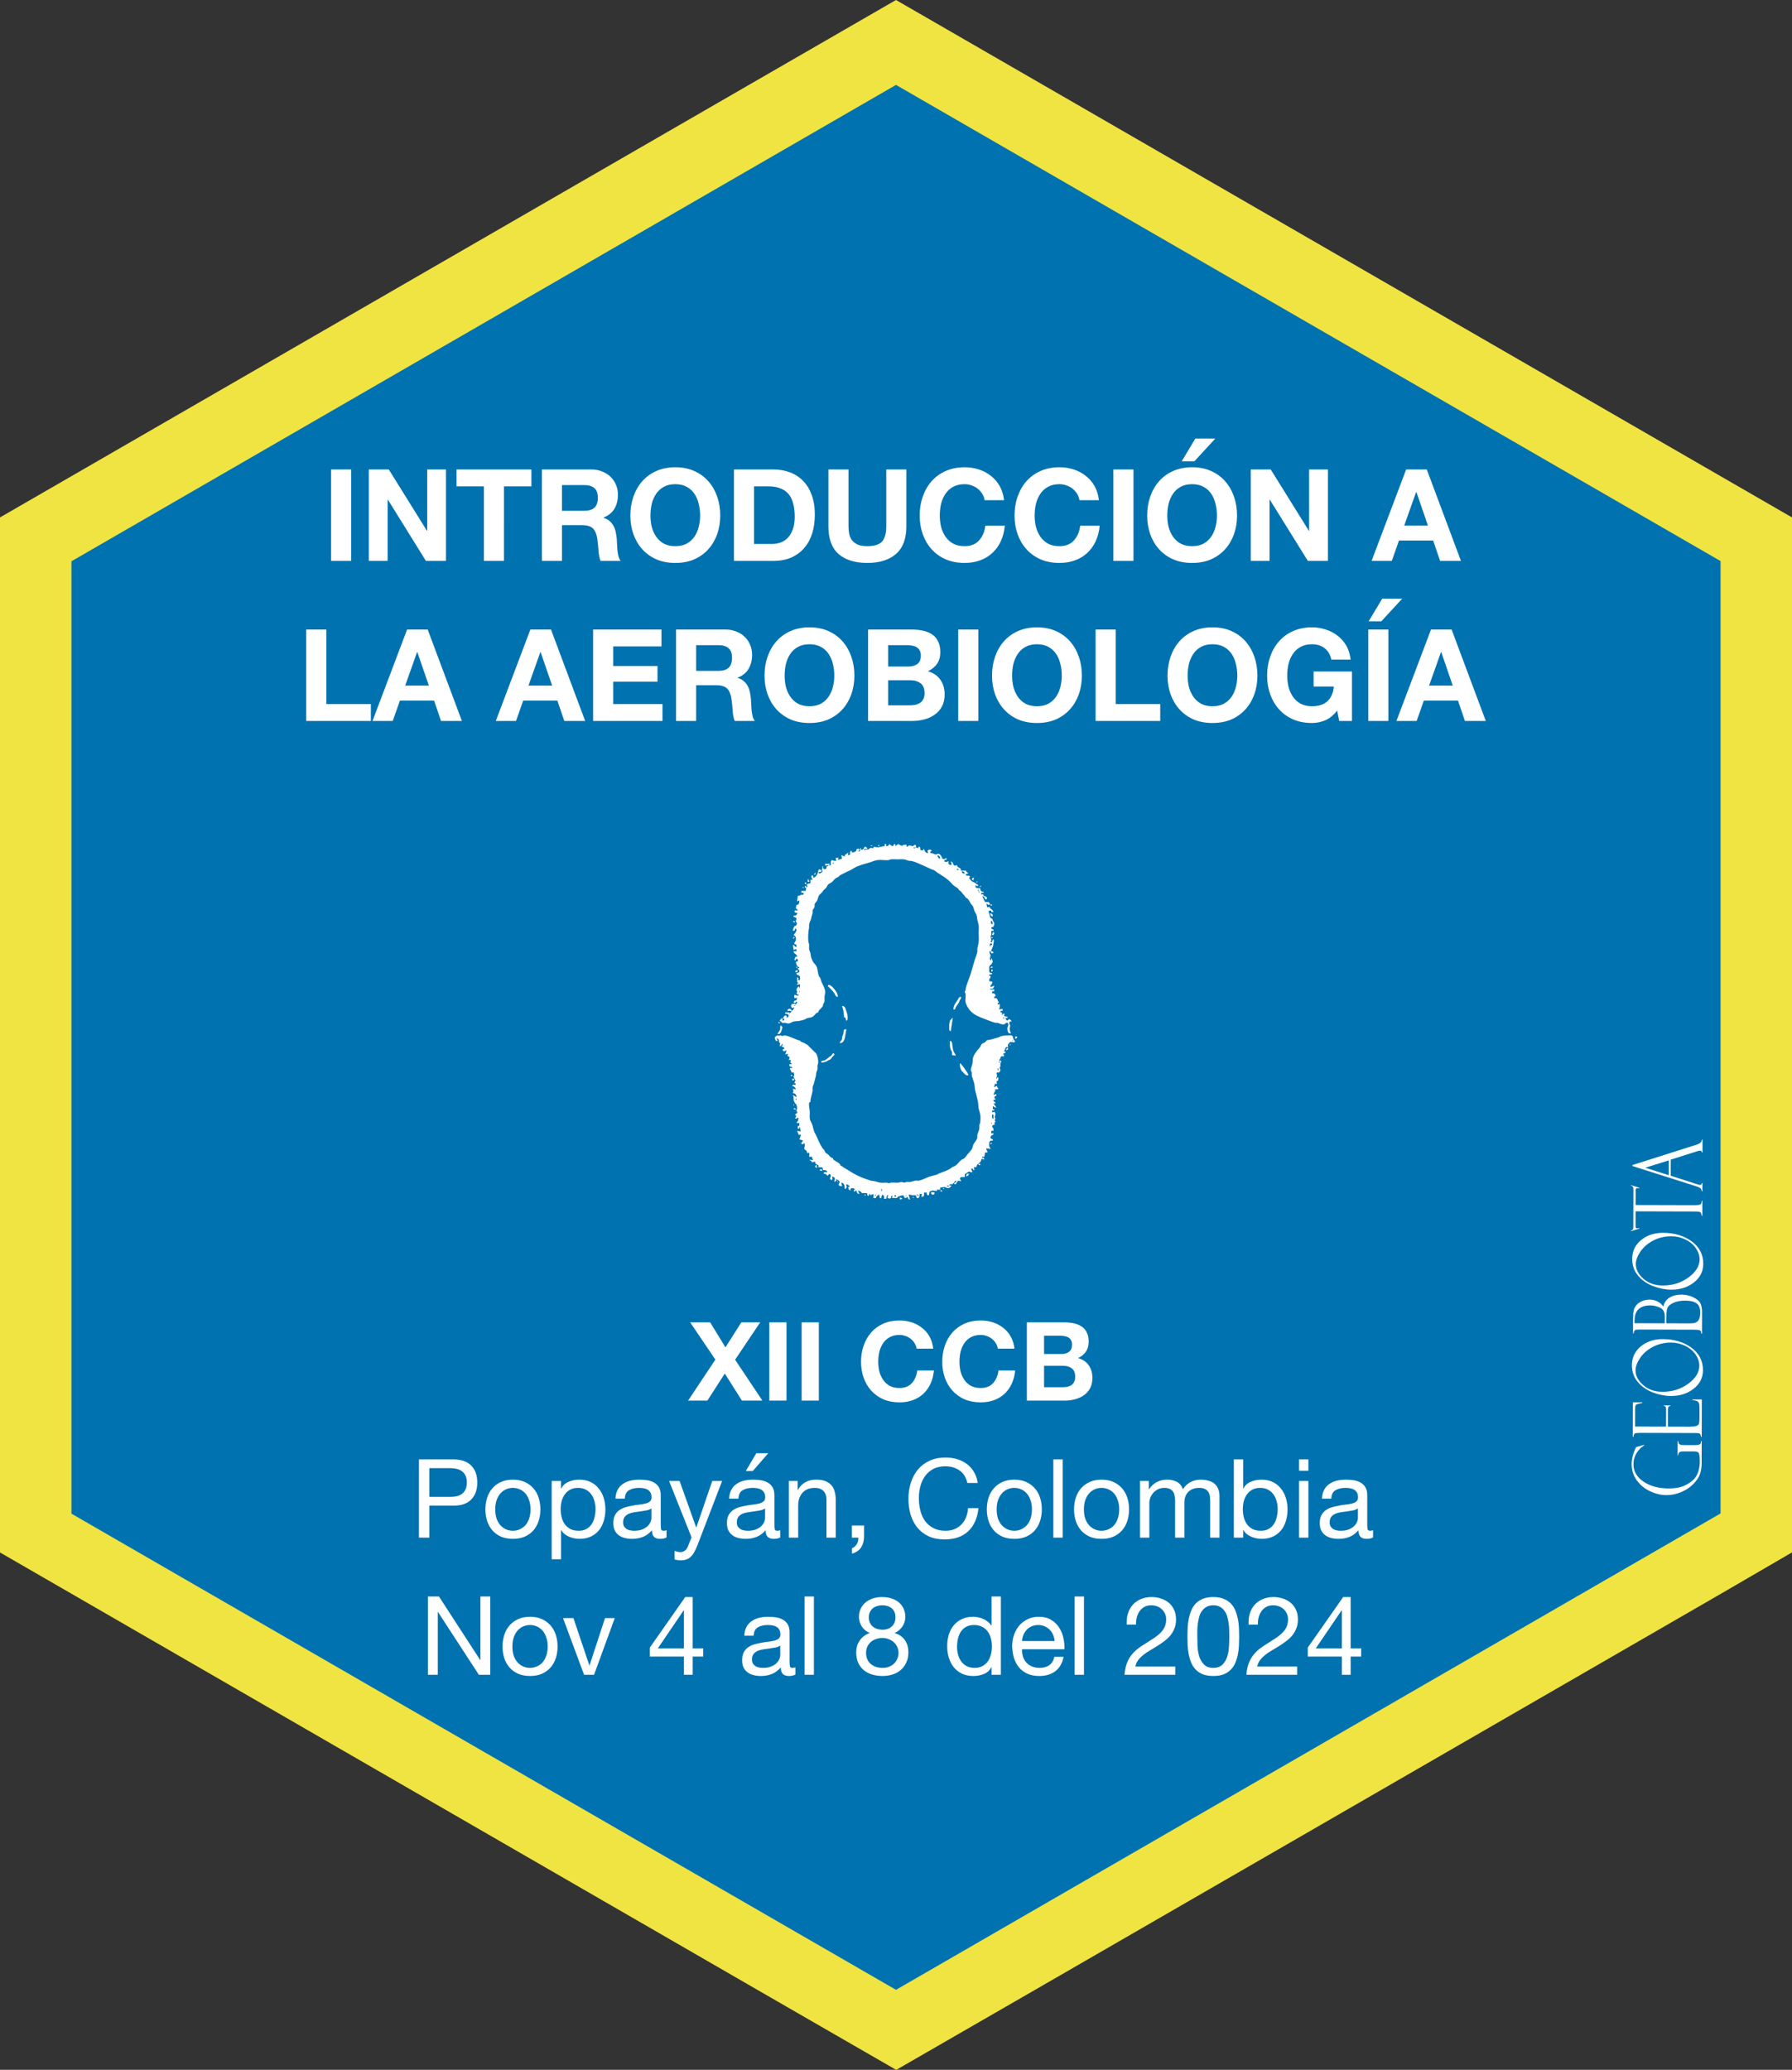
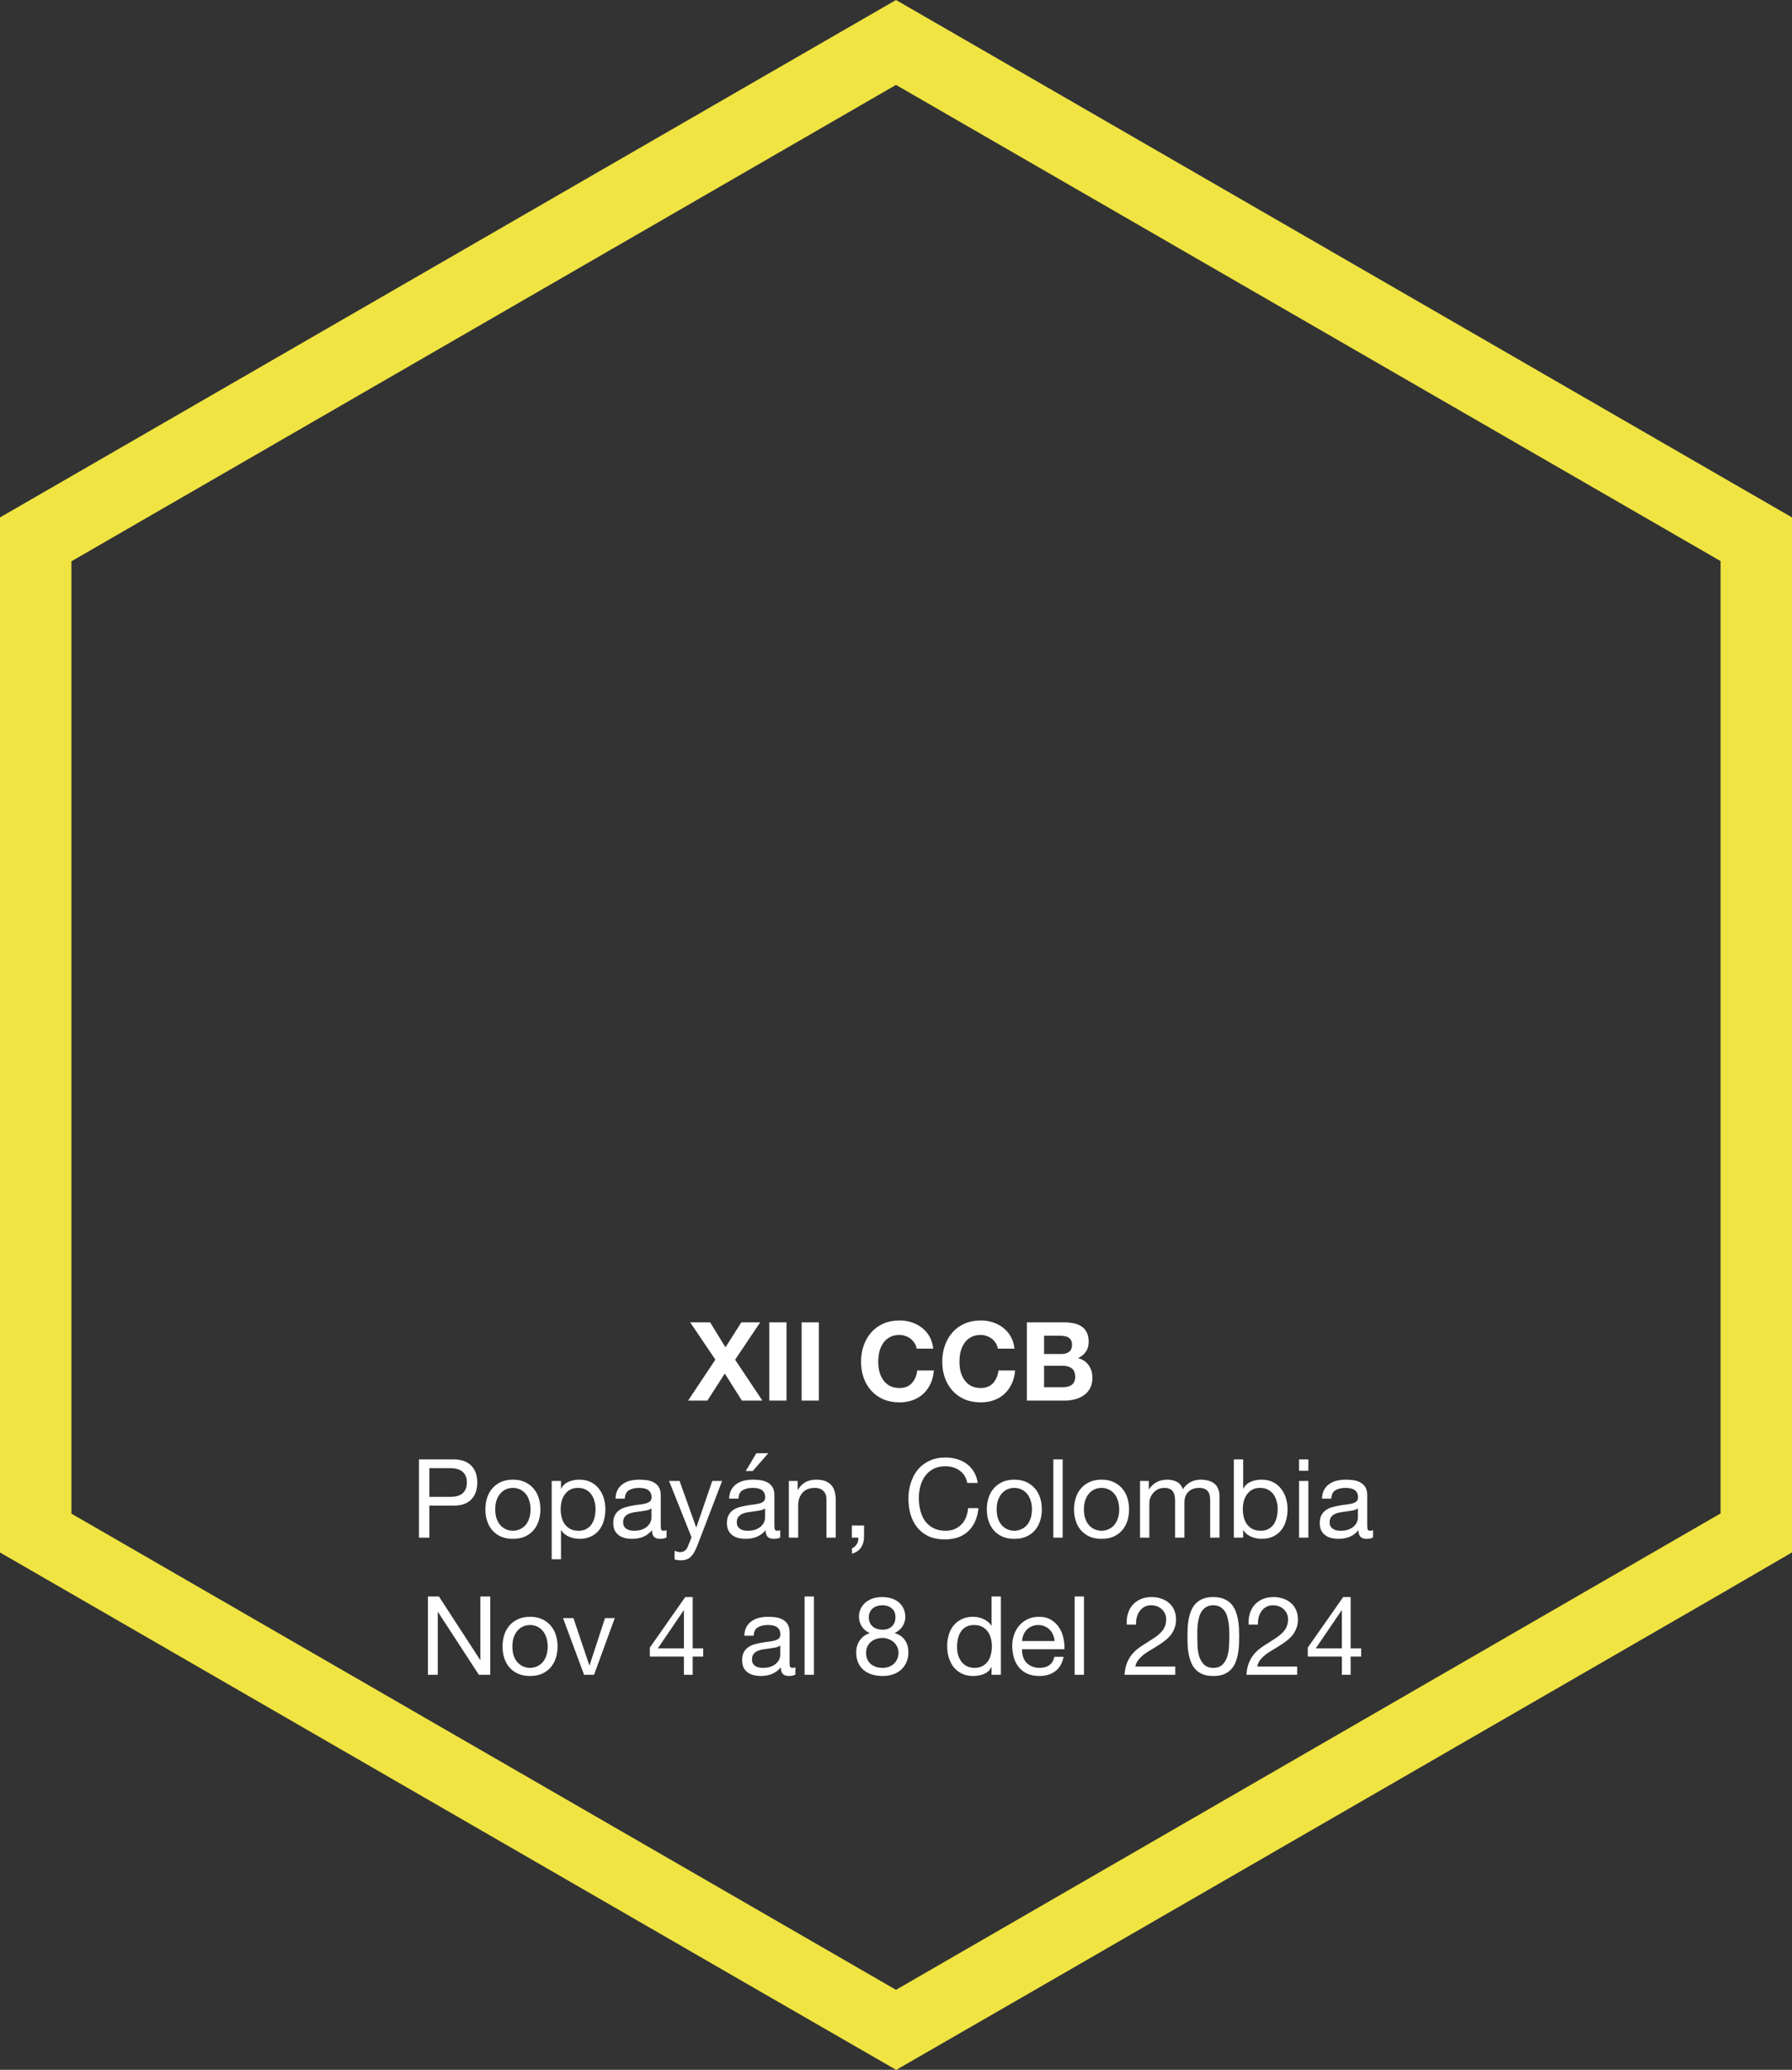
<svg xmlns="http://www.w3.org/2000/svg" xmlns:ns1="http://sodipodi.sourceforge.net/DTD/sodipodi-0.dtd" xmlns:ns2="http://www.inkscape.org/namespaces/inkscape" version="1.1" id="Layer_1" x="0px" y="0px" viewBox="0 0 2521 2911" style="enable-background:new 0 0 2521 2911;" xml:space="preserve" ns1:docname="xii-ccb_aerobiologia-curso_hexsticker.svg" ns2:version="1.3.2 (091e20e, 2023-11-25)" ns2:export-filename="../../../../Downloads/xii-ccb_aerobiologia-curso_hexsticker.png" ns2:export-xdpi="96" ns2:export-ydpi="96">
  <rect x="0" y="0" width="2521" height="2911" fill="#333333" stroke="none" />
  <defs id="defs181">
    <clipPath clipPathUnits="userSpaceOnUse" id="clipPath17846">
-       <path d="M 0,792 H 612 V 0 H 0 Z" transform="translate(-204.977,-615.45)" id="path17846" />
-     </clipPath>
+       </clipPath>
  </defs>
  <ns1:namedview id="namedview181" pagecolor="#505050" bordercolor="#ffffff" borderopacity="1" ns2:showpageshadow="0" ns2:pageopacity="0" ns2:pagecheckerboard="1" ns2:deskcolor="#505050" ns2:zoom="0.23427884" ns2:cx="670.14161" ns2:cy="1617.7304" ns2:window-width="1920" ns2:window-height="983" ns2:window-x="1440" ns2:window-y="23" ns2:window-maximized="0" ns2:current-layer="Layer_1" showguides="true">
    <ns1:guide position="-985.974,790.329" orientation="0,-1" id="guide9" ns2:locked="false" />
    <ns1:guide position="-572.856,2123.322" orientation="0,-1" id="guide12" ns2:locked="false" />
  </ns1:namedview>
  <style type="text/css" id="style1">
	.st0{fill:#141227;}
	.st1{opacity:0.94;}
	.st2{fill:#FFFFFF;}
	.st3{fill:#E6B35A;}
	.st4{opacity:0.8;fill:#F2F2F2;enable-background:new    ;}
	.st5{fill:#F7A238;}
	.st6{fill:#0088C5;}
	.st7{fill:#7FB036;}
	.st8{fill:#F9ECC6;}
	.st9{fill:#FFF34D;}
	.st10{fill:#B57AB4;}
	.st11{fill:#DB1F26;}
	.st12{fill:#F26524;}
	.st13{fill:#00A5DC;}
	.st14{fill:#164F86;}
	.st15{fill:#36A85D;}
	.st16{fill:#FFFEF9;}
	.st17{fill:#EF4782;}
	.st18{fill:#404040;}
</style>
-   <polygon class="st0" points="2453.1,2144.2 2453.1,767.5 1260.5,78.9 67.9,767.5 67.9,2144.2 1260.5,2832.8 " id="polygon1" ns2:label="hexagon" style="fill:#0072af;fill-opacity:1" transform="translate(0,-0.35)" />
  <path class="st18" d="M 2521,2183.3 V 727.7 L 2420.5,669.7 1467.4,119.4 1260.5,0 1053.6,119.4 100.5,669.7 0,727.7 v 1455.7 l 100.5,58 965.1,557.2 195.2,112.5 195.2,-112.5 965.1,-557.2 z M 100.5,2128.8 V 789.4 l 1160,-670 v 0 l 1160,669.7 v 1339.4 l -1160,670 z" id="path181" ns2:label="border" style="enable-background:new 0 0 2521 2911;display:inline;fill:#f0e442;fill-opacity:1" ns1:insensitive="true" />
  <path id="path7" style="font-weight:bold;font-size:154.188px;font-family:'Helvetica Neue';-inkscape-font-specification:'Helvetica Neue, Bold';text-align:center;text-anchor:middle;fill:#ffffff;stroke-width:1.606" d="m 1265.434,1857.112 c -8.429,0 -16.034,1.492 -22.818,4.473 -6.681,2.981 -12.335,7.091 -16.961,12.334 -4.626,5.242 -8.172,11.411 -10.639,18.504 -2.467,6.99 -3.701,14.595 -3.701,22.818 0,8.018 1.234,15.522 3.701,22.512 2.467,6.887 6.013,12.902 10.639,18.041 4.626,5.139 10.28,9.199 16.961,12.18 6.784,2.878 14.389,4.318 22.818,4.318 6.784,0 13.005,-1.028 18.658,-3.084 5.654,-2.056 10.586,-5.037 14.801,-8.943 4.214,-3.906 7.608,-8.635 10.178,-14.186 2.57,-5.551 4.163,-11.769 4.779,-18.656 h -23.438 c -0.925,7.401 -3.494,13.362 -7.709,17.885 -4.112,4.523 -9.868,6.785 -17.27,6.785 -5.448,0 -10.074,-1.028 -13.877,-3.084 -3.803,-2.159 -6.886,-4.986 -9.25,-8.48 -2.364,-3.495 -4.111,-7.402 -5.242,-11.719 -1.028,-4.42 -1.543,-8.943 -1.543,-13.568 0,-4.831 0.515,-9.508 1.543,-14.031 1.131,-4.523 2.878,-8.53 5.242,-12.025 2.364,-3.598 5.447,-6.425 9.25,-8.48 3.803,-2.159 8.429,-3.238 13.877,-3.238 2.981,0 5.808,0.513 8.48,1.541 2.775,0.925 5.244,2.262 7.402,4.01 2.159,1.748 3.957,3.804 5.396,6.168 1.439,2.261 2.364,4.779 2.775,7.555 h 23.436 c -0.72,-6.373 -2.467,-12.027 -5.242,-16.961 -2.775,-4.934 -6.321,-9.045 -10.639,-12.334 -4.215,-3.392 -9.046,-5.963 -14.494,-7.711 -5.345,-1.748 -11.05,-2.621 -17.115,-2.621 z m 114.254,0 c -8.429,0 -16.036,1.492 -22.82,4.473 -6.681,2.981 -12.335,7.091 -16.961,12.334 -4.626,5.242 -8.172,11.411 -10.639,18.504 -2.467,6.99 -3.699,14.595 -3.699,22.818 0,8.018 1.232,15.522 3.699,22.512 2.467,6.887 6.013,12.902 10.639,18.041 4.626,5.139 10.28,9.199 16.961,12.18 6.784,2.878 14.391,4.318 22.82,4.318 6.784,0 13.003,-1.028 18.656,-3.084 5.654,-2.056 10.588,-5.037 14.803,-8.943 4.214,-3.906 7.606,-8.635 10.176,-14.186 2.57,-5.551 4.162,-11.769 4.779,-18.656 h -23.436 c -0.925,7.401 -3.494,13.362 -7.709,17.885 -4.112,4.523 -9.868,6.785 -17.27,6.785 -5.448,0 -10.074,-1.028 -13.877,-3.084 -3.803,-2.159 -6.888,-4.986 -9.252,-8.48 -2.364,-3.495 -4.112,-7.402 -5.242,-11.719 -1.028,-4.42 -1.541,-8.943 -1.541,-13.568 0,-4.831 0.513,-9.508 1.541,-14.031 1.131,-4.523 2.878,-8.53 5.242,-12.025 2.364,-3.598 5.449,-6.425 9.252,-8.48 3.803,-2.159 8.429,-3.238 13.877,-3.238 2.981,0 5.808,0.513 8.48,1.541 2.775,0.925 5.242,2.262 7.4,4.01 2.159,1.748 3.957,3.804 5.396,6.168 1.439,2.261 2.364,4.779 2.775,7.555 h 23.438 c -0.72,-6.373 -2.467,-12.027 -5.242,-16.961 -2.775,-4.934 -6.321,-9.045 -10.639,-12.334 -4.215,-3.392 -9.046,-5.963 -14.494,-7.711 -5.345,-1.748 -11.05,-2.621 -17.115,-2.621 z m -408.752,2.621 35.463,52.424 -38.392,57.668 h 27.137 l 24.515,-38.086 24.053,38.086 h 28.834 l -38.393,-57.514 35.309,-52.578 h -26.52 l -22.357,35.156 -21.586,-35.156 z m 111.324,0 v 110.092 h 24.207 V 1859.733 Z m 45.484,0 v 110.092 h 24.207 V 1859.733 Z m 316.856,0 v 110.092 h 53.35 c 4.934,0 9.714,-0.618 14.34,-1.851 4.728,-1.234 8.89,-3.135 12.488,-5.705 3.7,-2.57 6.63,-5.858 8.789,-9.867 2.159,-4.112 3.238,-8.943 3.238,-14.494 0,-6.887 -1.696,-12.747 -5.088,-17.578 -3.289,-4.934 -8.327,-8.377 -15.111,-10.33 4.934,-2.364 8.634,-5.397 11.101,-9.098 2.57,-3.701 3.856,-8.324 3.856,-13.875 0,-5.14 -0.874,-9.458 -2.621,-12.953 -1.645,-3.495 -4.01,-6.27 -7.094,-8.326 -3.084,-2.159 -6.782,-3.7 -11.1,-4.625 -4.317,-0.925 -9.097,-1.389 -14.34,-1.389 z m 24.209,18.812 h 22.664 c 2.159,0 4.215,0.204 6.168,0.615 2.056,0.308 3.855,0.926 5.396,1.851 1.542,0.925 2.776,2.209 3.701,3.853 0.925,1.645 1.387,3.752 1.387,6.322 0,4.626 -1.387,7.966 -4.162,10.022 -2.775,2.056 -6.321,3.084 -10.639,3.084 h -24.516 z m 0,42.246 h 26.365 c 5.242,0 9.458,1.234 12.645,3.701 3.187,2.364 4.779,6.374 4.779,12.027 0,2.878 -0.515,5.242 -1.543,7.092 -0.925,1.85 -2.209,3.34 -3.853,4.471 -1.645,1.028 -3.546,1.8 -5.705,2.314 -2.159,0.411 -4.421,0.615 -6.785,0.615 h -25.902 z m -404.82,123.043 -14.803,24.978 h 9.867 l 21.742,-24.978 z m 266.127,6.014 c -8.429,0 -15.931,1.541 -22.51,4.625 -6.476,2.981 -11.926,7.091 -16.346,12.334 -4.317,5.242 -7.606,11.411 -9.867,18.504 -2.261,6.99 -3.393,14.494 -3.393,22.512 0,8.018 1.028,15.522 3.084,22.512 2.159,6.99 5.346,13.054 9.56,18.193 4.215,5.14 9.508,9.201 15.881,12.182 6.373,2.878 13.826,4.316 22.357,4.316 14.082,0 25.184,-3.855 33.305,-11.565 8.121,-7.709 12.901,-18.502 14.34,-32.379 h -14.648 c -0.308,4.523 -1.234,8.736 -2.775,12.643 -1.542,3.906 -3.701,7.3 -6.476,10.178 -2.673,2.775 -5.91,4.984 -9.713,6.629 -3.7,1.542 -7.968,2.312 -12.799,2.312 -6.579,0 -12.231,-1.232 -16.959,-3.699 -4.728,-2.467 -8.635,-5.758 -11.719,-9.869 -2.981,-4.215 -5.192,-9.096 -6.631,-14.646 -1.439,-5.654 -2.158,-11.616 -2.158,-17.887 0,-5.756 0.719,-11.307 2.158,-16.652 1.439,-5.345 3.65,-10.074 6.631,-14.185 3.084,-4.215 6.939,-7.554 11.565,-10.021 4.728,-2.467 10.38,-3.701 16.959,-3.701 7.709,0 14.34,1.953 19.891,5.859 5.654,3.906 9.303,9.766 10.947,17.578 h 14.649 c -0.822,-5.859 -2.57,-11 -5.242,-15.42 -2.673,-4.523 -6.013,-8.275 -10.021,-11.256 -4.009,-2.981 -8.583,-5.241 -13.723,-6.783 -5.14,-1.542 -10.589,-2.312 -16.346,-2.312 z m -740.719,2.621 v 110.09 h 14.648 v -45.023 h 33.613 c 11.102,0.103 19.479,-2.724 25.133,-8.48 5.756,-5.756 8.633,-13.774 8.633,-24.053 0,-10.279 -2.877,-18.245 -8.633,-23.898 -5.654,-5.756 -14.031,-8.635 -25.133,-8.635 z m 892.441,0 v 110.09 h 13.105 v -110.09 z m 253.947,0 v 110.09 h 13.105 v -10.639 h 0.309 c 1.439,2.364 3.186,4.369 5.242,6.014 2.159,1.542 4.421,2.774 6.785,3.699 2.364,0.925 4.728,1.595 7.092,2.006 2.467,0.411 4.678,0.615 6.631,0.615 6.065,0 11.358,-1.08 15.881,-3.238 4.626,-2.159 8.429,-5.087 11.41,-8.787 3.084,-3.803 5.344,-8.225 6.783,-13.262 1.542,-5.037 2.312,-10.382 2.312,-16.035 0,-5.654 -0.771,-10.998 -2.312,-16.035 -1.542,-5.037 -3.854,-9.457 -6.938,-13.26 -2.981,-3.906 -6.785,-6.99 -11.41,-9.252 -4.523,-2.261 -9.868,-3.393 -16.035,-3.393 -5.551,0 -10.64,1.028 -15.266,3.084 -4.626,1.953 -8.017,5.14 -10.176,9.56 h -0.309 v -41.168 z m 91.742,0 v 16.035 h 13.105 v -16.035 z m -1223.482,12.334 h 28.678 c 8.326,0 14.392,1.747 18.195,5.242 3.906,3.392 5.859,8.378 5.859,14.957 0,6.579 -1.953,11.614 -5.859,15.109 -3.803,3.495 -9.869,5.193 -18.195,5.09 h -28.678 z m 117.49,16.189 c -6.27,0 -11.821,1.08 -16.652,3.238 -4.831,2.159 -8.89,5.14 -12.18,8.943 -3.289,3.7 -5.758,8.12 -7.402,13.26 -1.645,5.037 -2.467,10.485 -2.467,16.344 0,5.859 0.822,11.307 2.467,16.344 1.645,5.037 4.113,9.458 7.402,13.262 3.289,3.7 7.348,6.628 12.18,8.787 4.831,2.056 10.382,3.084 16.652,3.084 6.373,0 11.924,-1.028 16.652,-3.084 4.831,-2.159 8.892,-5.087 12.182,-8.787 3.289,-3.803 5.756,-8.225 7.4,-13.262 1.645,-5.037 2.467,-10.485 2.467,-16.344 0,-5.859 -0.822,-11.307 -2.467,-16.344 -1.645,-5.14 -4.111,-9.559 -7.4,-13.26 -3.289,-3.803 -7.351,-6.785 -12.182,-8.943 -4.728,-2.159 -10.279,-3.238 -16.652,-3.238 z m 93.439,0 c -5.551,0 -10.64,1.028 -15.266,3.084 -4.626,1.953 -8.017,5.14 -10.176,9.56 h -0.309 v -10.793 h -13.105 v 110.09 h 13.105 v -41.014 h 0.309 c 1.439,2.364 3.186,4.369 5.242,6.014 2.159,1.542 4.419,2.774 6.783,3.699 2.364,0.925 4.73,1.595 7.094,2.006 2.467,0.411 4.676,0.615 6.629,0.615 6.065,0 11.36,-1.08 15.883,-3.238 4.626,-2.159 8.429,-5.087 11.41,-8.787 3.084,-3.803 5.344,-8.225 6.783,-13.262 1.542,-5.037 2.313,-10.382 2.313,-16.035 0,-5.654 -0.771,-10.998 -2.313,-16.035 -1.542,-5.037 -3.854,-9.457 -6.938,-13.26 -2.981,-3.906 -6.785,-6.99 -11.41,-9.252 -4.523,-2.261 -9.868,-3.393 -16.035,-3.393 z m 84.649,0 c -4.523,0 -8.788,0.464 -12.797,1.389 -3.906,0.925 -7.403,2.466 -10.486,4.625 -3.084,2.056 -5.55,4.78 -7.4,8.172 -1.85,3.392 -2.878,7.556 -3.084,12.49 h 13.105 c 0.308,-5.859 2.313,-9.817 6.014,-11.873 3.7,-2.159 8.326,-3.238 13.877,-3.238 2.056,0 4.112,0.154 6.168,0.463 2.159,0.308 4.06,0.924 5.705,1.85 1.748,0.925 3.134,2.262 4.162,4.01 1.131,1.748 1.697,4.059 1.697,6.938 0,2.467 -0.719,4.369 -2.158,5.705 -1.439,1.234 -3.392,2.21 -5.859,2.93 -2.467,0.617 -5.345,1.132 -8.635,1.543 -3.187,0.308 -6.578,0.821 -10.176,1.541 -3.392,0.617 -6.734,1.387 -10.024,2.312 -3.187,0.925 -6.065,2.314 -8.635,4.164 -2.467,1.747 -4.472,4.059 -6.014,6.938 -1.542,2.878 -2.312,6.579 -2.312,11.102 0,4.009 0.67,7.454 2.006,10.332 1.439,2.775 3.341,5.036 5.705,6.783 2.364,1.748 5.14,3.033 8.326,3.856 3.289,0.822 6.732,1.232 10.33,1.232 5.551,0 10.69,-0.925 15.418,-2.775 4.831,-1.953 9.047,-5.087 12.645,-9.404 0,4.317 0.977,7.451 2.93,9.404 2.056,1.85 4.78,2.775 8.172,2.775 4.009,0 7.143,-0.668 9.404,-2.004 v -10.176 c -1.542,0.514 -2.877,0.77 -4.008,0.77 -2.056,0 -3.29,-0.719 -3.701,-2.158 -0.308,-1.439 -0.463,-3.699 -0.463,-6.783 v -41.016 c 0,-4.626 -0.874,-8.376 -2.621,-11.254 -1.748,-2.878 -4.059,-5.089 -6.938,-6.631 -2.878,-1.645 -6.117,-2.724 -9.715,-3.238 -3.495,-0.514 -7.041,-0.771 -10.639,-0.771 z m 159.892,0 c -4.523,0 -8.788,0.464 -12.797,1.389 -3.906,0.925 -7.401,2.466 -10.484,4.625 -3.084,2.056 -5.552,4.78 -7.402,8.172 -1.85,3.392 -2.878,7.556 -3.084,12.49 h 13.107 c 0.308,-5.859 2.313,-9.817 6.014,-11.873 3.701,-2.159 8.324,-3.238 13.875,-3.238 2.056,0 4.112,0.154 6.168,0.463 2.159,0.308 4.06,0.924 5.705,1.85 1.748,0.925 3.136,2.262 4.164,4.01 1.131,1.748 1.695,4.059 1.695,6.938 0,2.467 -0.719,4.369 -2.158,5.705 -1.439,1.234 -3.392,2.21 -5.859,2.93 -2.467,0.617 -5.345,1.132 -8.635,1.543 -3.187,0.308 -6.578,0.821 -10.176,1.541 -3.392,0.617 -6.734,1.387 -10.023,2.312 -3.187,0.925 -6.063,2.314 -8.633,4.164 -2.467,1.747 -4.472,4.059 -6.014,6.938 -1.542,2.878 -2.312,6.579 -2.312,11.102 0,4.009 0.668,7.454 2.004,10.332 1.439,2.775 3.341,5.036 5.705,6.783 2.364,1.748 5.14,3.033 8.326,3.856 3.289,0.822 6.732,1.232 10.33,1.232 5.551,0 10.69,-0.925 15.418,-2.775 4.831,-1.953 9.047,-5.087 12.645,-9.404 0,4.317 0.977,7.451 2.93,9.404 2.056,1.85 4.78,2.775 8.172,2.775 4.009,0 7.143,-0.668 9.404,-2.004 v -10.176 c -1.542,0.514 -2.877,0.77 -4.008,0.77 -2.056,0 -3.29,-0.719 -3.701,-2.158 -0.308,-1.439 -0.463,-3.699 -0.463,-6.783 v -41.016 c 0,-4.626 -0.874,-8.376 -2.621,-11.254 -1.747,-2.878 -4.059,-5.089 -6.938,-6.631 -2.878,-1.645 -6.117,-2.724 -9.715,-3.238 -3.495,-0.514 -7.041,-0.771 -10.639,-0.771 z m 88.812,0 c -11.821,0 -20.454,4.832 -25.902,14.494 h -0.309 v -12.643 h -12.336 v 79.715 h 13.105 v -45.023 c 0,-3.598 0.464,-6.886 1.389,-9.867 1.028,-3.084 2.518,-5.756 4.471,-8.018 1.953,-2.261 4.37,-4.009 7.248,-5.242 2.981,-1.234 6.476,-1.852 10.484,-1.852 5.037,0 8.995,1.44 11.873,4.318 2.878,2.878 4.316,6.783 4.316,11.717 v 53.967 h 13.105 v -52.424 c 0,-4.317 -0.462,-8.224 -1.387,-11.719 -0.822,-3.598 -2.314,-6.682 -4.473,-9.252 -2.159,-2.57 -4.986,-4.572 -8.48,-6.012 -3.495,-1.439 -7.863,-2.16 -13.105,-2.16 z m 278.617,0 c -6.27,0 -11.821,1.08 -16.652,3.238 -4.831,2.159 -8.89,5.14 -12.18,8.943 -3.289,3.7 -5.758,8.12 -7.402,13.26 -1.645,5.037 -2.467,10.485 -2.467,16.344 0,5.859 0.822,11.307 2.467,16.344 1.645,5.037 4.113,9.458 7.402,13.262 3.289,3.7 7.348,6.628 12.18,8.787 4.831,2.056 10.382,3.084 16.652,3.084 6.373,0 11.924,-1.028 16.652,-3.084 4.831,-2.159 8.892,-5.087 12.182,-8.787 3.289,-3.803 5.756,-8.225 7.4,-13.262 1.645,-5.037 2.467,-10.485 2.467,-16.344 0,-5.859 -0.822,-11.307 -2.467,-16.344 -1.645,-5.14 -4.111,-9.559 -7.4,-13.26 -3.289,-3.803 -7.35,-6.785 -12.182,-8.943 -4.728,-2.159 -10.279,-3.238 -16.652,-3.238 z m 122.734,0 c -6.27,0 -11.821,1.08 -16.652,3.238 -4.831,2.159 -8.892,5.14 -12.182,8.943 -3.289,3.7 -5.756,8.12 -7.4,13.26 -1.645,5.037 -2.467,10.485 -2.467,16.344 0,5.859 0.822,11.307 2.467,16.344 1.645,5.037 4.111,9.458 7.4,13.262 3.289,3.7 7.35,6.628 12.182,8.787 4.831,2.056 10.382,3.084 16.652,3.084 6.373,0 11.924,-1.028 16.652,-3.084 4.831,-2.159 8.892,-5.087 12.182,-8.787 3.289,-3.803 5.756,-8.225 7.4,-13.262 1.645,-5.037 2.467,-10.485 2.467,-16.344 0,-5.859 -0.822,-11.307 -2.467,-16.344 -1.645,-5.14 -4.111,-9.559 -7.4,-13.26 -3.289,-3.803 -7.351,-6.785 -12.182,-8.943 -4.728,-2.159 -10.279,-3.238 -16.652,-3.238 z m 92.514,0 c -11.204,0 -19.788,4.523 -25.75,13.568 h -0.309 v -11.717 h -12.336 v 79.715 h 13.107 v -49.648 c 1e-4,-1.542 0.359,-3.444 1.078,-5.705 0.822,-2.364 2.057,-4.627 3.701,-6.785 1.748,-2.159 3.958,-4.009 6.631,-5.551 2.775,-1.542 6.064,-2.312 9.867,-2.312 2.981,0 5.396,0.464 7.246,1.389 1.953,0.822 3.496,2.054 4.627,3.699 1.131,1.542 1.901,3.392 2.312,5.551 0.514,2.159 0.771,4.524 0.771,7.094 v 52.27 h 13.105 v -49.648 c 0,-6.168 1.85,-11.102 5.551,-14.803 3.7,-3.7 8.788,-5.551 15.264,-5.551 3.187,0 5.756,0.464 7.709,1.389 2.056,0.925 3.651,2.209 4.781,3.853 1.131,1.542 1.901,3.392 2.312,5.551 0.411,2.159 0.617,4.473 0.617,6.939 v 52.27 h 13.105 v -58.438 c 0,-4.112 -0.668,-7.606 -2.004,-10.485 -1.234,-2.981 -3.032,-5.398 -5.396,-7.248 -2.261,-1.85 -5.037,-3.186 -8.326,-4.008 -3.187,-0.925 -6.784,-1.389 -10.793,-1.389 -5.242,0 -10.074,1.183 -14.494,3.547 -4.317,2.364 -7.812,5.704 -10.484,10.021 -1.645,-4.934 -4.472,-8.428 -8.48,-10.484 -4.009,-2.056 -8.48,-3.084 -13.414,-3.084 z m 251.326,0 c -4.523,0 -8.79,0.464 -12.799,1.389 -3.906,0.925 -7.401,2.466 -10.484,4.625 -3.084,2.056 -5.55,4.78 -7.4,8.172 -1.85,3.392 -2.878,7.556 -3.084,12.49 h 13.105 c 0.308,-5.859 2.313,-9.817 6.014,-11.873 3.7,-2.159 8.326,-3.238 13.877,-3.238 2.056,0 4.112,0.154 6.168,0.463 2.159,0.308 4.06,0.924 5.705,1.85 1.748,0.925 3.134,2.262 4.162,4.01 1.131,1.748 1.697,4.059 1.697,6.938 0,2.467 -0.721,4.369 -2.16,5.705 -1.439,1.234 -3.392,2.21 -5.859,2.93 -2.467,0.617 -5.343,1.132 -8.633,1.543 -3.187,0.308 -6.58,0.821 -10.178,1.541 -3.392,0.617 -6.732,1.387 -10.021,2.312 -3.187,0.925 -6.065,2.314 -8.635,4.164 -2.467,1.747 -4.472,4.059 -6.014,6.938 -1.542,2.878 -2.312,6.579 -2.312,11.102 0,4.009 0.668,7.454 2.004,10.332 1.439,2.775 3.341,5.036 5.705,6.783 2.364,1.748 5.14,3.033 8.326,3.856 3.289,0.822 6.734,1.232 10.332,1.232 5.551,0 10.69,-0.925 15.418,-2.775 4.831,-1.953 9.045,-5.087 12.643,-9.404 0,4.317 0.977,7.451 2.93,9.404 2.056,1.85 4.78,2.775 8.172,2.775 4.009,0 7.145,-0.668 9.406,-2.004 v -10.176 c -1.542,0.514 -2.879,0.77 -4.01,0.77 -2.056,0 -3.288,-0.719 -3.699,-2.158 -0.308,-1.439 -0.463,-3.699 -0.463,-6.783 v -41.016 c 0,-4.626 -0.874,-8.376 -2.621,-11.254 -1.747,-2.878 -4.061,-5.089 -6.939,-6.631 -2.878,-1.645 -6.115,-2.724 -9.713,-3.238 -3.495,-0.514 -7.041,-0.771 -10.639,-0.771 z m -952.265,1.851 31.609,79.252 -5.398,13.414 c -0.925,2.364 -2.312,4.163 -4.162,5.396 -1.748,1.336 -3.958,2.006 -6.631,2.006 -1.028,0 -2.312,-0.206 -3.853,-0.617 -1.439,-0.308 -2.725,-0.72 -3.856,-1.234 v 12.027 c 1.439,0.514 2.931,0.873 4.473,1.078 1.542,0.206 3.083,0.309 4.625,0.309 2.878,0 5.396,-0.41 7.555,-1.232 2.261,-0.72 4.266,-1.954 6.014,-3.701 1.85,-1.645 3.495,-3.804 4.934,-6.477 1.542,-2.673 3.085,-5.961 4.627,-9.867 l 34.691,-90.354 h -13.877 l -22.357,65.221 h -0.309 l -23.281,-65.221 z m 886.273,0 v 79.715 h 13.105 v -79.715 z m -1105.992,9.713 c 3.392,0 6.58,0.668 9.56,2.004 3.084,1.336 5.756,3.29 8.018,5.859 2.261,2.57 4.009,5.757 5.242,9.561 1.336,3.7 2.004,7.966 2.004,12.797 0,4.831 -0.668,9.15 -2.004,12.953 -1.234,3.7 -2.981,6.835 -5.242,9.404 -2.261,2.467 -4.934,4.369 -8.018,5.705 -2.981,1.336 -6.168,2.004 -9.56,2.004 -3.392,0 -6.629,-0.668 -9.713,-2.004 -2.981,-1.336 -5.602,-3.238 -7.863,-5.705 -2.261,-2.57 -4.06,-5.704 -5.396,-9.404 -1.234,-3.803 -1.851,-8.122 -1.851,-12.953 0,-4.831 0.618,-9.096 1.851,-12.797 1.336,-3.803 3.135,-6.991 5.396,-9.561 2.261,-2.57 4.882,-4.523 7.863,-5.859 3.084,-1.336 6.321,-2.004 9.713,-2.004 z m 91.588,0 c 4.214,0 7.864,0.822 10.947,2.467 3.187,1.645 5.756,3.856 7.709,6.631 2.056,2.775 3.548,5.961 4.473,9.559 1.028,3.495 1.541,7.094 1.541,10.795 0,3.906 -0.41,7.708 -1.232,11.408 -0.822,3.7 -2.159,6.991 -4.01,9.869 -1.85,2.878 -4.317,5.19 -7.4,6.938 -2.981,1.748 -6.733,2.621 -11.256,2.621 -4.523,0 -8.378,-0.822 -11.565,-2.467 -3.187,-1.747 -5.807,-4.008 -7.863,-6.783 -1.953,-2.775 -3.391,-5.963 -4.316,-9.56 -0.925,-3.7 -1.389,-7.504 -1.389,-11.41 0,-3.7 0.412,-7.349 1.234,-10.947 0.925,-3.598 2.363,-6.783 4.316,-9.559 1.953,-2.878 4.471,-5.192 7.555,-6.939 3.084,-1.747 6.836,-2.621 11.256,-2.621 z m 613.822,0 c 3.392,0 6.58,0.668 9.561,2.004 3.084,1.336 5.756,3.29 8.018,5.859 2.261,2.57 4.009,5.757 5.242,9.561 1.336,3.7 2.004,7.966 2.004,12.797 0,4.831 -0.667,9.15 -2.004,12.953 -1.233,3.7 -2.981,6.835 -5.242,9.404 -2.261,2.467 -4.934,4.369 -8.018,5.705 -2.981,1.336 -6.168,2.004 -9.561,2.004 -3.392,0 -6.629,-0.668 -9.713,-2.004 -2.981,-1.336 -5.602,-3.238 -7.863,-5.705 -2.261,-2.57 -4.06,-5.704 -5.396,-9.404 -1.234,-3.803 -1.852,-8.122 -1.852,-12.953 0,-4.831 0.618,-9.096 1.852,-12.797 1.336,-3.803 3.135,-6.991 5.396,-9.561 2.261,-2.57 4.882,-4.523 7.863,-5.859 3.084,-1.336 6.321,-2.004 9.713,-2.004 z m 122.734,0 c 3.392,0 6.58,0.668 9.56,2.004 3.084,1.336 5.756,3.29 8.018,5.859 2.261,2.57 4.009,5.757 5.242,9.561 1.336,3.7 2.004,7.966 2.004,12.797 0,4.831 -0.668,9.15 -2.004,12.953 -1.234,3.7 -2.981,6.835 -5.242,9.404 -2.261,2.467 -4.934,4.369 -8.018,5.705 -2.981,1.336 -6.168,2.004 -9.56,2.004 -3.392,0 -6.631,-0.668 -9.715,-2.004 -2.981,-1.336 -5.602,-3.238 -7.863,-5.705 -2.261,-2.57 -4.06,-5.704 -5.396,-9.404 -1.234,-3.803 -1.85,-8.122 -1.85,-12.953 0,-4.831 0.616,-9.096 1.85,-12.797 1.336,-3.803 3.135,-6.991 5.396,-9.561 2.261,-2.57 4.882,-4.523 7.863,-5.859 3.084,-1.336 6.323,-2.004 9.715,-2.004 z m 223.109,0 c 4.214,0 7.864,0.822 10.947,2.467 3.187,1.645 5.758,3.856 7.711,6.631 2.056,2.775 3.546,5.961 4.471,9.559 1.028,3.495 1.541,7.094 1.541,10.795 0,3.906 -0.41,7.708 -1.232,11.408 -0.822,3.7 -2.159,6.991 -4.01,9.869 -1.85,2.878 -4.317,5.19 -7.4,6.938 -2.981,1.748 -6.733,2.621 -11.256,2.621 -4.523,0 -8.378,-0.822 -11.564,-2.467 -3.187,-1.747 -5.807,-4.008 -7.863,-6.783 -1.953,-2.775 -3.391,-5.963 -4.316,-9.56 -0.925,-3.7 -1.389,-7.504 -1.389,-11.41 0,-3.7 0.412,-7.349 1.234,-10.947 0.925,-3.598 2.363,-6.783 4.316,-9.559 1.953,-2.878 4.471,-5.192 7.555,-6.939 3.084,-1.747 6.836,-2.621 11.256,-2.621 z m -856.359,28.834 v 13.414 c 0,1.85 -0.464,3.855 -1.389,6.014 -0.925,2.056 -2.363,4.009 -4.316,5.859 -1.953,1.748 -4.471,3.237 -7.555,4.471 -3.084,1.131 -6.784,1.695 -11.101,1.695 -2.056,0 -4.009,-0.204 -5.859,-0.615 -1.85,-0.411 -3.494,-1.081 -4.934,-2.006 -1.336,-0.925 -2.467,-2.106 -3.393,-3.545 -0.822,-1.542 -1.234,-3.392 -1.234,-5.551 0,-3.289 0.721,-5.861 2.16,-7.711 1.542,-1.953 3.493,-3.443 5.857,-4.471 2.364,-1.028 5.037,-1.747 8.018,-2.158 2.981,-0.514 5.911,-0.926 8.789,-1.234 2.981,-0.411 5.808,-0.873 8.48,-1.387 2.673,-0.617 4.832,-1.542 6.477,-2.775 z m 159.893,0 v 13.414 c 0,1.85 -0.462,3.855 -1.387,6.014 -0.925,2.056 -2.365,4.009 -4.318,5.859 -1.953,1.748 -4.471,3.237 -7.555,4.471 -3.084,1.131 -6.784,1.695 -11.102,1.695 -2.056,0 -4.009,-0.204 -5.859,-0.615 -1.85,-0.411 -3.495,-1.081 -4.934,-2.006 -1.336,-0.925 -2.467,-2.106 -3.393,-3.545 -0.822,-1.542 -1.232,-3.392 -1.232,-5.551 0,-3.289 0.719,-5.861 2.158,-7.711 1.542,-1.953 3.495,-3.443 5.859,-4.471 2.364,-1.028 5.037,-1.747 8.018,-2.158 2.981,-0.514 5.911,-0.926 8.789,-1.234 2.981,-0.411 5.808,-0.873 8.48,-1.387 2.673,-0.617 4.83,-1.542 6.475,-2.775 z m 834.004,0 v 13.414 c 0,1.85 -0.464,3.855 -1.389,6.014 -0.925,2.056 -2.363,4.009 -4.316,5.859 -1.953,1.748 -4.473,3.237 -7.557,4.471 -3.084,1.131 -6.784,1.695 -11.102,1.695 -2.056,0 -4.007,-0.204 -5.857,-0.615 -1.85,-0.411 -3.496,-1.081 -4.936,-2.006 -1.336,-0.925 -2.466,-2.106 -3.391,-3.545 -0.822,-1.542 -1.234,-3.392 -1.234,-5.551 0,-3.289 0.719,-5.861 2.158,-7.711 1.542,-1.953 3.495,-3.443 5.859,-4.471 2.364,-1.028 5.037,-1.747 8.018,-2.158 2.981,-0.514 5.911,-0.926 8.789,-1.234 2.981,-0.411 5.808,-0.873 8.48,-1.387 2.673,-0.617 4.832,-1.542 6.477,-2.775 z m -711.887,24.053 v 17.115 h 9.098 c 0.103,1.233 -2e-4,2.569 -0.309,4.008 -0.206,1.439 -0.669,2.828 -1.389,4.164 -0.72,1.439 -1.696,2.725 -2.93,3.855 -1.131,1.234 -2.569,2.159 -4.316,2.775 v 7.709 c 5.962,-1.748 10.278,-4.729 12.951,-8.944 2.673,-4.214 4.01,-9.252 4.01,-15.111 v -15.572 z m -596.477,99.881 v 110.09 h 13.877 v -88.35 h 0.309 l 57.512,88.35 h 16.035 V 2245.325 H 675.818 V 2334.6 h -0.307 l -57.975,-89.275 z m 529.945,0 v 110.09 h 13.105 v -110.09 z m 263.043,0 v 41.014 h -0.307 c -1.439,-2.364 -3.24,-4.317 -5.398,-5.859 -2.056,-1.645 -4.265,-2.928 -6.629,-3.853 -2.364,-1.028 -4.73,-1.749 -7.094,-2.16 -2.364,-0.411 -4.573,-0.615 -6.629,-0.615 -6.065,0 -11.409,1.131 -16.035,3.393 -4.523,2.159 -8.326,5.138 -11.41,8.941 -2.981,3.7 -5.243,8.07 -6.785,13.107 -1.439,5.037 -2.158,10.382 -2.158,16.035 0,5.654 0.771,10.998 2.312,16.035 1.542,5.037 3.804,9.457 6.785,13.26 3.084,3.803 6.887,6.836 11.41,9.098 4.626,2.261 10.022,3.393 16.189,3.393 5.551,0 10.638,-0.977 15.264,-2.93 4.626,-1.953 8.019,-5.141 10.178,-9.56 h 0.307 v 10.793 h 13.107 v -110.09 z m 116.875,0 v 110.09 h 13.107 v -110.09 z m -547.83,0.771 -49.803,71.08 v 12.643 h 47.953 v 25.596 h 12.334 v -25.596 h 14.803 v -11.562 h -14.803 v -72.16 z m 276.459,0 c -4.215,0 -8.274,0.616 -12.18,1.85 -3.803,1.234 -7.197,3.032 -10.178,5.396 -2.981,2.364 -5.344,5.294 -7.092,8.789 -1.748,3.392 -2.621,7.35 -2.621,11.873 0,4.934 1.387,9.508 4.162,13.723 2.775,4.112 6.476,7.091 11.101,8.941 -6.168,2.159 -10.894,5.655 -14.184,10.486 -3.289,4.728 -4.936,10.331 -4.936,16.807 0,5.551 0.925,10.432 2.775,14.646 1.953,4.112 4.574,7.557 7.863,10.332 3.392,2.775 7.35,4.83 11.873,6.166 4.523,1.336 9.406,2.006 14.649,2.006 5.037,0 9.765,-0.721 14.185,-2.16 4.42,-1.439 8.224,-3.545 11.41,-6.32 3.289,-2.878 5.859,-6.375 7.709,-10.486 1.953,-4.112 2.93,-8.838 2.93,-14.184 0,-6.784 -1.595,-12.49 -4.781,-17.115 -3.187,-4.729 -8.068,-8.122 -14.646,-10.178 4.626,-2.056 8.275,-5.087 10.947,-9.096 2.775,-4.112 4.162,-8.634 4.162,-13.568 0,-3.495 -0.616,-6.888 -1.85,-10.178 -1.234,-3.392 -3.187,-6.372 -5.859,-8.941 -2.57,-2.672 -5.961,-4.78 -10.176,-6.322 -4.215,-1.645 -9.304,-2.467 -15.266,-2.467 z m 379.766,0 c -5.756,0 -10.895,0.977 -15.418,2.93 -4.523,1.953 -8.326,4.677 -11.41,8.172 -2.981,3.392 -5.192,7.451 -6.631,12.18 -1.439,4.728 -2.004,9.869 -1.695,15.42 h 13.105 c -0.103,-3.289 0.206,-6.528 0.926,-9.715 0.822,-3.289 2.106,-6.219 3.853,-8.789 1.747,-2.57 3.958,-4.624 6.631,-6.166 2.775,-1.645 6.064,-2.467 9.867,-2.467 2.878,0 5.602,0.462 8.172,1.387 2.57,0.925 4.781,2.262 6.631,4.01 1.953,1.748 3.494,3.853 4.625,6.32 1.131,2.364 1.697,5.037 1.697,8.018 0,3.803 -0.618,7.145 -1.851,10.024 -1.131,2.878 -2.878,5.551 -5.242,8.018 -2.261,2.467 -5.14,4.933 -8.635,7.4 -3.495,2.364 -7.554,4.985 -12.18,7.863 -3.803,2.261 -7.452,4.678 -10.947,7.248 -3.495,2.57 -6.631,5.551 -9.406,8.943 -2.775,3.392 -5.087,7.4 -6.938,12.025 -1.748,4.523 -2.879,10.022 -3.393,16.498 h 71.389 v -11.564 h -56.125 c 0.617,-3.392 1.902,-6.372 3.856,-8.941 2.056,-2.673 4.471,-5.141 7.246,-7.402 2.878,-2.261 6.014,-4.367 9.406,-6.32 l 10.176,-6.168 c 3.392,-2.159 6.683,-4.421 9.869,-6.785 3.187,-2.364 6.013,-4.985 8.48,-7.863 2.467,-2.981 4.42,-6.321 5.859,-10.021 1.542,-3.7 2.312,-7.968 2.312,-12.799 0,-5.14 -0.925,-9.662 -2.775,-13.568 -1.748,-3.906 -4.164,-7.143 -7.248,-9.713 -3.084,-2.673 -6.733,-4.677 -10.947,-6.014 -4.112,-1.439 -8.531,-2.158 -13.26,-2.158 z m 86.654,0 c -5.654,0 -10.537,0.822 -14.648,2.467 -4.009,1.645 -7.349,3.853 -10.021,6.629 -2.673,2.775 -4.78,6.014 -6.322,9.715 -1.542,3.7 -2.724,7.607 -3.547,11.719 -0.822,4.112 -1.335,8.325 -1.541,12.643 -0.206,4.317 -0.309,8.481 -0.309,12.49 0,4.009 0.103,8.171 0.309,12.488 0.206,4.317 0.719,8.533 1.541,12.645 0.822,4.112 2.005,8.016 3.547,11.717 1.542,3.598 3.65,6.785 6.322,9.561 2.673,2.775 6.013,4.984 10.021,6.629 4.112,1.542 8.995,2.314 14.648,2.314 5.756,0 10.638,-0.772 14.646,-2.314 4.009,-1.645 7.351,-3.853 10.023,-6.629 2.673,-2.775 4.779,-5.963 6.32,-9.561 1.542,-3.7 2.725,-7.605 3.547,-11.717 0.822,-4.112 1.337,-8.327 1.543,-12.645 0.206,-4.317 0.309,-8.479 0.309,-12.488 0,-4.009 -0.103,-8.173 -0.309,-12.49 -0.206,-4.317 -0.721,-8.531 -1.543,-12.643 -0.822,-4.112 -2.005,-8.018 -3.547,-11.719 -1.542,-3.7 -3.648,-6.939 -6.32,-9.715 -2.673,-2.775 -6.066,-4.984 -10.178,-6.629 -4.009,-1.645 -8.839,-2.467 -14.492,-2.467 z m 84.803,0 c -5.756,0 -10.895,0.977 -15.418,2.93 -4.523,1.953 -8.326,4.677 -11.41,8.172 -2.981,3.392 -5.192,7.451 -6.631,12.18 -1.439,4.728 -2.004,9.869 -1.695,15.42 h 13.105 c -0.103,-3.289 0.206,-6.528 0.926,-9.715 0.822,-3.289 2.106,-6.219 3.853,-8.789 1.748,-2.57 3.958,-4.624 6.631,-6.166 2.775,-1.645 6.064,-2.467 9.867,-2.467 2.878,0 5.602,0.462 8.172,1.387 2.57,0.925 4.781,2.262 6.631,4.01 1.953,1.748 3.494,3.853 4.625,6.32 1.131,2.364 1.697,5.037 1.697,8.018 0,3.803 -0.618,7.145 -1.851,10.024 -1.131,2.878 -2.878,5.551 -5.242,8.018 -2.261,2.467 -5.14,4.933 -8.635,7.4 -3.495,2.364 -7.554,4.985 -12.18,7.863 -3.803,2.261 -7.452,4.678 -10.947,7.248 -3.495,2.57 -6.631,5.551 -9.406,8.943 -2.775,3.392 -5.087,7.4 -6.938,12.025 -1.747,4.523 -2.879,10.022 -3.393,16.498 h 71.389 v -11.564 h -56.125 c 0.617,-3.392 1.902,-6.372 3.856,-8.941 2.056,-2.673 4.471,-5.141 7.246,-7.402 2.878,-2.261 6.014,-4.367 9.406,-6.32 l 10.176,-6.168 c 3.392,-2.159 6.683,-4.421 9.869,-6.785 3.187,-2.364 6.013,-4.985 8.48,-7.863 2.467,-2.981 4.418,-6.321 5.857,-10.021 1.542,-3.7 2.314,-7.968 2.314,-12.799 0,-5.14 -0.925,-9.662 -2.775,-13.568 -1.748,-3.906 -4.164,-7.143 -7.248,-9.713 -3.084,-2.673 -6.733,-4.677 -10.947,-6.014 -4.112,-1.439 -8.531,-2.158 -13.26,-2.158 z m 97.91,0 -49.803,71.08 v 12.643 h 47.951 v 25.596 h 12.336 v -25.596 h 14.801 v -11.562 h -14.801 v -72.16 z m -648.207,11.564 c 5.345,0 9.713,1.438 13.105,4.316 3.495,2.775 5.242,6.938 5.242,12.488 0,5.551 -1.696,9.869 -5.088,12.953 -3.392,3.084 -7.709,4.625 -12.951,4.625 -2.673,0 -5.191,-0.359 -7.555,-1.078 -2.364,-0.72 -4.42,-1.799 -6.168,-3.238 -1.748,-1.439 -3.136,-3.238 -4.164,-5.396 -1.028,-2.261 -1.541,-4.884 -1.541,-7.865 0,-2.775 0.513,-5.19 1.541,-7.246 1.028,-2.056 2.365,-3.803 4.01,-5.242 1.748,-1.439 3.804,-2.519 6.168,-3.238 2.364,-0.72 4.831,-1.078 7.4,-1.078 z m 465.494,0 c 3.7,0 6.835,0.719 9.404,2.158 2.57,1.439 4.678,3.341 6.322,5.705 1.747,2.261 3.033,4.934 3.855,8.018 0.925,3.084 1.593,6.269 2.004,9.559 0.514,3.187 0.771,6.425 0.771,9.715 0.103,3.187 0.154,6.117 0.154,8.789 0,4.112 -0.154,8.737 -0.463,13.877 -0.206,5.037 -1.028,9.815 -2.467,14.338 -1.336,4.42 -3.547,8.172 -6.631,11.256 -3.084,3.084 -7.4,4.627 -12.951,4.627 -5.551,0 -9.869,-1.543 -12.953,-4.627 -3.084,-3.084 -5.344,-6.836 -6.783,-11.256 -1.336,-4.523 -2.158,-9.301 -2.467,-14.338 -0.206,-5.14 -0.309,-9.765 -0.309,-13.877 v -8.789 c 0.103,-3.289 0.36,-6.528 0.771,-9.715 0.514,-3.289 1.181,-6.475 2.004,-9.559 0.925,-3.084 2.209,-5.756 3.853,-8.018 1.747,-2.364 3.907,-4.266 6.477,-5.705 2.57,-1.439 5.706,-2.158 9.406,-2.158 z m -745.037,7.092 h 0.309 v 53.504 h -36.697 z m 925.59,0 h 0.309 v 53.504 h -36.695 z m -1141.762,9.098 c -6.27,0 -11.821,1.08 -16.652,3.238 -4.831,2.159 -8.89,5.138 -12.18,8.941 -3.289,3.7 -5.758,8.122 -7.402,13.262 -1.645,5.037 -2.467,10.485 -2.467,16.344 0,5.859 0.822,11.307 2.467,16.344 1.645,5.037 4.113,9.456 7.402,13.26 3.289,3.7 7.348,6.63 12.18,8.789 4.831,2.056 10.382,3.084 16.652,3.084 6.373,0 11.924,-1.028 16.652,-3.084 4.831,-2.159 8.892,-5.088 12.182,-8.789 3.289,-3.803 5.756,-8.223 7.4,-13.26 1.645,-5.037 2.467,-10.485 2.467,-16.344 0,-5.859 -0.822,-11.307 -2.467,-16.344 -1.645,-5.14 -4.111,-9.561 -7.4,-13.262 -3.289,-3.803 -7.35,-6.783 -12.182,-8.941 -4.728,-2.159 -10.279,-3.238 -16.652,-3.238 z m 335.205,0 c -4.523,0 -8.788,0.462 -12.797,1.387 -3.906,0.925 -7.403,2.468 -10.486,4.627 -3.084,2.056 -5.55,4.78 -7.4,8.172 -1.85,3.392 -2.878,7.554 -3.084,12.488 h 13.105 c 0.308,-5.859 2.313,-9.817 6.014,-11.873 3.7,-2.159 8.326,-3.236 13.877,-3.236 2.056,0 4.112,0.153 6.168,0.461 2.159,0.308 4.06,0.926 5.705,1.851 1.747,0.925 3.134,2.26 4.162,4.008 1.131,1.747 1.697,4.061 1.697,6.939 0,2.467 -0.719,4.369 -2.158,5.705 -1.439,1.234 -3.392,2.21 -5.859,2.93 -2.467,0.617 -5.346,1.13 -8.635,1.541 -3.187,0.308 -6.578,0.823 -10.176,1.543 -3.392,0.617 -6.734,1.387 -10.023,2.312 -3.187,0.925 -6.065,2.312 -8.635,4.162 -2.467,1.747 -4.472,4.061 -6.014,6.939 -1.542,2.878 -2.312,6.579 -2.312,11.102 0,4.009 0.67,7.452 2.006,10.33 1.439,2.775 3.341,5.036 5.705,6.783 2.364,1.747 5.138,3.033 8.324,3.855 3.289,0.822 6.734,1.234 10.332,1.234 5.551,0 10.69,-0.925 15.418,-2.775 4.831,-1.953 9.047,-5.089 12.645,-9.406 0,4.317 0.977,7.453 2.93,9.406 2.056,1.85 4.78,2.775 8.172,2.775 4.009,0 7.143,-0.669 9.404,-2.006 v -10.176 c -1.542,0.514 -2.877,0.771 -4.008,0.771 -2.056,0 -3.29,-0.719 -3.701,-2.158 -0.308,-1.439 -0.463,-3.701 -0.463,-6.785 v -41.014 c 0,-4.626 -0.874,-8.378 -2.621,-11.256 -1.748,-2.878 -4.059,-5.089 -6.938,-6.631 -2.878,-1.645 -6.117,-2.724 -9.715,-3.238 -3.495,-0.514 -7.041,-0.769 -10.639,-0.769 z m 380.535,0 c -5.448,0 -10.484,1.028 -15.109,3.084 -4.523,2.056 -8.481,4.932 -11.873,8.633 -3.289,3.7 -5.859,8.071 -7.709,13.107 -1.85,5.037 -2.775,10.588 -2.775,16.652 0.206,6.065 1.079,11.667 2.621,16.807 1.645,5.14 4.06,9.559 7.246,13.26 3.187,3.7 7.093,6.579 11.719,8.635 4.729,2.056 10.279,3.084 16.652,3.084 9.046,0 16.55,-2.262 22.512,-6.785 5.962,-4.523 9.817,-11.256 11.564,-20.199 h -12.951 c -1.131,5.242 -3.496,9.149 -7.094,11.719 -3.495,2.57 -8.018,3.856 -13.568,3.856 -4.317,0 -8.069,-0.719 -11.256,-2.158 -3.187,-1.439 -5.808,-3.341 -7.863,-5.705 -2.056,-2.467 -3.547,-5.242 -4.473,-8.326 -0.925,-3.187 -1.335,-6.529 -1.232,-10.023 h 59.67 c 0.206,-4.831 -0.256,-9.918 -1.387,-15.264 -1.028,-5.345 -2.981,-10.28 -5.859,-14.803 -2.775,-4.523 -6.527,-8.223 -11.256,-11.102 -4.626,-2.981 -10.486,-4.471 -17.578,-4.471 z m -669.33,1.85 29.606,79.715 h 14.031 l 29.141,-79.715 h -13.723 l -21.74,66.455 h -0.308 l -22.357,-66.455 z m -46.41,9.715 c 3.392,0 6.58,0.668 9.561,2.004 3.084,1.336 5.756,3.289 8.018,5.859 2.261,2.57 4.009,5.755 5.242,9.559 1.336,3.701 2.004,7.968 2.004,12.799 0,4.831 -0.668,9.148 -2.004,12.951 -1.234,3.7 -2.981,6.837 -5.242,9.406 -2.261,2.467 -4.934,4.367 -8.018,5.703 -2.981,1.336 -6.168,2.006 -9.561,2.006 -3.392,0 -6.629,-0.67 -9.713,-2.006 -2.981,-1.336 -5.602,-3.236 -7.863,-5.703 -2.261,-2.57 -4.06,-5.706 -5.396,-9.406 -1.234,-3.803 -1.852,-8.12 -1.852,-12.951 0,-4.831 0.618,-9.098 1.852,-12.799 1.336,-3.803 3.135,-6.989 5.396,-9.559 2.261,-2.57 4.882,-4.523 7.863,-5.859 3.084,-1.336 6.321,-2.004 9.713,-2.004 z m 624.615,0 c 4.523,0 8.378,0.874 11.565,2.621 3.187,1.645 5.756,3.853 7.709,6.629 2.056,2.775 3.547,6.014 4.473,9.715 0.925,3.598 1.387,7.35 1.387,11.256 0,3.7 -0.462,7.35 -1.387,10.947 -0.822,3.598 -2.211,6.835 -4.164,9.713 -1.953,2.775 -4.471,5.038 -7.555,6.785 -3.084,1.747 -6.836,2.621 -11.256,2.621 -4.214,0 -7.915,-0.822 -11.101,-2.467 -3.084,-1.645 -5.653,-3.856 -7.709,-6.631 -1.953,-2.775 -3.445,-5.911 -4.473,-9.406 -0.925,-3.598 -1.387,-7.247 -1.387,-10.947 0,-3.906 0.412,-7.71 1.234,-11.41 0.822,-3.7 2.158,-6.989 4.008,-9.867 1.85,-2.878 4.317,-5.19 7.4,-6.938 3.084,-1.747 6.836,-2.621 11.256,-2.621 z m 90.356,0 c 3.289,0 6.269,0.616 8.941,1.85 2.775,1.131 5.141,2.724 7.094,4.779 2.056,1.953 3.649,4.318 4.779,7.094 1.234,2.775 1.953,5.703 2.158,8.787 h -45.793 c 0.206,-3.084 0.873,-5.96 2.004,-8.633 1.131,-2.775 2.674,-5.192 4.627,-7.248 1.953,-2.056 4.265,-3.649 6.938,-4.779 2.775,-1.234 5.86,-1.85 9.252,-1.85 z m -219.101,18.193 c 3.084,0 5.962,0.565 8.635,1.695 2.775,1.028 5.19,2.468 7.246,4.318 2.056,1.85 3.649,4.059 4.779,6.629 1.234,2.467 1.852,5.191 1.852,8.172 0,3.084 -0.567,5.911 -1.697,8.48 -1.028,2.57 -2.569,4.832 -4.625,6.785 -1.953,1.85 -4.316,3.34 -7.092,4.471 -2.673,1.028 -5.654,1.543 -8.943,1.543 -6.784,0 -12.387,-1.85 -16.807,-5.551 -4.317,-3.803 -6.477,-8.996 -6.477,-15.574 0,-3.187 0.567,-6.063 1.697,-8.633 1.234,-2.57 2.878,-4.781 4.934,-6.631 2.159,-1.85 4.625,-3.239 7.4,-4.164 2.878,-1.028 5.911,-1.541 9.098,-1.541 z m -143.857,10.639 v 13.414 c 0,1.85 -0.464,3.855 -1.389,6.014 -0.925,2.056 -2.363,4.009 -4.316,5.859 -1.953,1.748 -4.471,3.237 -7.555,4.471 -3.084,1.131 -6.784,1.697 -11.102,1.697 -2.056,0 -4.009,-0.206 -5.859,-0.617 -1.85,-0.411 -3.494,-1.079 -4.934,-2.004 -1.336,-0.925 -2.467,-2.108 -3.393,-3.547 -0.822,-1.542 -1.234,-3.392 -1.234,-5.551 0,-3.289 0.719,-5.859 2.158,-7.709 1.542,-1.953 3.495,-3.445 5.859,-4.473 2.364,-1.028 5.037,-1.747 8.018,-2.158 2.981,-0.514 5.911,-0.924 8.789,-1.232 2.981,-0.411 5.808,-0.875 8.48,-1.389 2.673,-0.617 4.832,-1.542 6.476,-2.775 z" ns2:label="nombre-evento" />
-   <path id="path23" clip-path="url(#clipPath17846)" style="display:inline;fill:#ffffff;fill-opacity:1;fill-rule:nonzero;stroke:none;stroke-width:7.292" ns2:label="GEOBOTA" d="m 72.411,19.369 0.895,-2.284 h 0.196 c -0.068,0.231 -0.104,0.403 -0.104,0.514 0,0.223 0.07,0.363 0.216,0.419 0.146,0.056 0.461,0.082 0.935,0.082 h 4.727 V 1.653 c 0,-0.648 -0.082,-1.076 -0.244,-1.282 -0.164,-0.205 -0.565,-0.328 -1.207,-0.371 V -0.197 H 82.948 V -6.3204777e-5 c -0.41,0 -0.711,0.035 -0.895,0.098 -0.185,0.064 -0.33,0.216 -0.436,0.46 -0.108,0.244 -0.16,0.7 -0.16,1.364 V 18.1 h 4.927 c 0.309,0 0.537,-0.026 0.679,-0.082 0.137,-0.056 0.208,-0.185 0.208,-0.381 0,-0.231 -0.015,-0.415 -0.048,-0.552 h 0.188 l 0.903,2.284 h -0.192 c -0.104,-0.308 -0.263,-0.493 -0.483,-0.558 -0.216,-0.064 -0.576,-0.095 -1.067,-0.095 H 74.025 c -0.493,0 -0.818,0.031 -0.967,0.095 -0.151,0.065 -0.306,0.25 -0.46,0.558 z M -7.997,18.998 c -2.071,0 -3.924,-0.468 -5.558,-1.405 -1.637,-0.938 -2.894,-2.154 -3.78,-3.652 -0.886,-1.497 -1.327,-2.999 -1.327,-4.505 0,-1.377 0.349,-2.724 1.055,-4.042 0.707,-1.318 1.63,-2.42 2.773,-3.306 1.143,-0.885 2.264,-1.488 3.361,-1.805 1.103,-0.317 2.385,-0.479 3.848,-0.479 h 7.624 V -6.3204777e-5 H -0.269 C -0.688,-6.3204776e-5 -0.978,0.132 -1.136,0.393 -1.294,0.652 -1.372,1.082 -1.372,1.678 v 2.97 c 0,0.607 0.088,1.019 0.272,1.231 0.183,0.213 0.552,0.32 1.099,0.32 V 6.393 H -4.893 V 6.199 c 0.428,0.026 0.759,-0.057 0.991,-0.251 0.231,-0.191 0.348,-0.567 0.348,-1.123 V 1.964 c 0,-0.702 -0.146,-1.136 -0.432,-1.307 C -4.272,0.485 -4.987,0.376 -6.135,0.333 l -1.011,-0.025 c -0.593,-0.018 -1.388,0.055 -2.39,0.213 -1,0.159 -1.911,0.441 -2.721,0.847 -0.808,0.407 -1.566,1.04 -2.27,1.9 -0.705,0.86 -1.184,1.731 -1.439,2.617 -0.258,0.885 -0.388,1.894 -0.388,3.024 0,2.721 0.778,4.999 2.334,6.834 1.554,1.836 3.554,2.757 5.994,2.757 1.401,0 2.675,-0.276 3.816,-0.828 1.145,-0.553 2.039,-1.249 2.697,-2.088 h 0.192 l -0.783,2.183 c -2.071,0.822 -4.039,1.231 -5.894,1.231 z m 34.145,0 c -2.216,0 -4.13,-0.536 -5.75,-1.609 -1.617,-1.075 -2.828,-2.465 -3.632,-4.169 -0.806,-1.702 -1.207,-3.361 -1.207,-4.978 0,-2.397 0.832,-4.45 2.501,-6.161 1.667,-1.712 3.813,-2.57 6.433,-2.57 3.223,0 5.812,1.062 7.764,3.185 1.953,2.121 2.925,4.737 2.925,7.843 0,2.413 -0.842,4.425 -2.529,6.038 -1.685,1.614 -3.852,2.421 -6.505,2.421 z m 36.698,0 c -2.215,0 -4.134,-0.536 -5.75,-1.609 -1.62,-1.075 -2.828,-2.465 -3.632,-4.169 -0.806,-1.702 -1.207,-3.361 -1.207,-4.978 0,-2.397 0.833,-4.45 2.501,-6.161 1.67,-1.712 3.813,-2.57 6.433,-2.57 3.225,0 5.811,1.062 7.764,3.185 1.952,2.121 2.929,4.737 2.929,7.843 0,2.413 -0.844,4.425 -2.529,6.038 -1.688,1.614 -3.855,2.421 -6.509,2.421 z m 32.063,0 L 88.055,1.707 C 87.748,0.936 87.465,0.461 87.208,0.276 86.95,0.092 86.637,-6.3204777e-5 86.261,-6.3204777e-5 V -0.197 h 2.809 V -6.3204777e-5 c -0.42,0 -0.631,0.142 -0.631,0.425 0,0.12 0.101,0.436 0.3,0.949 l 2.861,7.135 h 5.55 L 99.851,1.799 c 0.009,0 0.022,-0.044 0.04,-0.13 0.025,-0.076 0.054,-0.134 0.088,-0.168 0.197,-0.47 0.296,-0.811 0.296,-1.025 0,-0.316 -0.197,-0.476 -0.599,-0.476 V -0.197 h 4.415 V -6.3204777e-5 c -0.709,0 -1.237,0.362 -1.582,1.085 -0.343,0.724 -0.519,1.13 -0.519,1.215 L 95.251,18.998 Z M 1.465,18.715 v -0.219 c 0.651,0 1.034,-0.14 1.155,-0.422 0.12,-0.283 0.18,-0.772 0.18,-1.463 V 1.348 c 0,-0.591 -0.117,-0.957 -0.344,-1.098 C 2.229,0.11 1.903,0.027 1.465,-6.3204777e-5 V -0.197 H 14.391 V 2.402 H 14.196 C 14.084,1.671 13.929,1.196 13.724,0.977 13.517,0.762 13.268,0.617 12.973,0.546 12.678,0.474 11.998,0.438 10.939,0.438 H 7.61 c -0.719,0 -1.257,0.048 -1.614,0.146 C 5.641,0.683 5.387,0.927 5.225,1.317 5.061,1.706 4.981,2.342 4.981,3.223 v 5.841 h 5.942 c 0.43,0 0.718,-0.044 0.875,-0.13 0.16,-0.084 0.265,-0.25 0.308,-0.498 h 0.192 v 1.783 h -0.192 c -0.01,-0.205 -0.091,-0.362 -0.244,-0.47 -0.155,-0.107 -0.517,-0.159 -1.091,-0.159 H 4.981 V 18.074 H 11.219 c 0.685,0 1.112,-0.086 1.287,-0.257 0.176,-0.171 0.396,-0.74 0.651,-1.707 h 0.192 v 2.605 z m 35.671,0 v -0.194 c 0.386,0 0.685,-0.057 0.899,-0.178 0.214,-0.12 0.337,-0.304 0.376,-0.552 0.039,-0.248 0.06,-0.717 0.06,-1.399 V 2.154 c 0,-0.966 -0.081,-1.567 -0.244,-1.802 C 38.065,0.117 37.693,-6.3204777e-5 37.112,-6.3204777e-5 V -0.197 h 7.3 c 1.377,0 2.451,0.162 3.217,0.485 0.767,0.321 1.442,0.971 2.038,1.945 0.593,0.976 0.895,2.06 0.895,3.249 0,1.276 -0.345,2.358 -1.039,3.252 -0.694,0.895 -1.721,1.458 -3.081,1.688 1.577,0.924 2.362,2.187 2.362,3.788 0,0.812 -0.194,1.539 -0.579,2.176 -0.383,0.638 -0.852,1.125 -1.399,1.463 -0.548,0.338 -1.119,0.566 -1.718,0.685 -0.599,0.12 -1.62,0.181 -3.057,0.181 z m 3.516,-0.397 h 0.499 c 1.472,0 2.587,-0.164 3.345,-0.489 0.757,-0.325 1.33,-0.806 1.726,-1.444 0.393,-0.637 0.591,-1.433 0.591,-2.383 0,-0.882 -0.257,-1.764 -0.767,-2.655 -0.508,-0.889 -1.54,-1.336 -3.097,-1.336 H 40.652 Z M 24.389,17.995 c 1.326,0 2.768,-0.422 4.328,-1.269 1.563,-0.847 2.837,-2.02 3.816,-3.518 0.98,-1.498 1.47,-3.16 1.47,-4.991 0,-1.292 -0.363,-2.551 -1.091,-3.775 C 32.184,3.218 31.186,2.258 29.923,1.561 28.654,0.863 27.373,0.514 26.071,0.514 c -2.318,0 -4.409,1.015 -6.277,3.043 -1.865,2.027 -2.797,4.379 -2.797,7.059 0,2.096 0.762,3.851 2.29,5.263 1.528,1.413 3.228,2.116 5.103,2.116 z m 36.698,0 c 1.329,0 2.769,-0.422 4.331,-1.269 1.563,-0.847 2.832,-2.02 3.812,-3.518 0.98,-1.498 1.47,-3.16 1.47,-4.991 0,-1.292 -0.364,-2.551 -1.091,-3.775 C 68.883,3.218 67.887,2.258 66.621,1.561 65.353,0.863 64.069,0.514 62.769,0.514 c -2.32,0 -4.412,1.015 -6.277,3.043 -1.866,2.027 -2.797,4.379 -2.797,7.059 0,2.096 0.763,3.851 2.29,5.263 1.528,1.413 3.232,2.116 5.103,2.116 z M 94.336,15.482 96.894,9.036 H 91.779 Z M 40.652,9.613 h 1.474 c 1.807,0 3.048,-0.091 3.728,-0.279 0.679,-0.188 1.291,-0.72 1.83,-1.593 0.539,-0.873 0.811,-2.002 0.811,-3.388 0,-1.336 -0.305,-2.344 -0.911,-3.024 -0.606,-0.681 -1.65,-1.022 -3.121,-1.022 -0.951,0 -1.677,0.083 -2.182,0.251 -0.505,0.166 -0.873,0.386 -1.099,0.66 -0.225,0.275 -0.371,0.536 -0.436,0.784 -0.063,0.247 -0.096,0.788 -0.096,1.618 z" transform="matrix(0.011,-4.074,-5.131,-0.014,2392.971,2026.838)" />
-   <path style="display:inline;fill:#ffffff;fill-opacity:1;stroke:none;stroke-width:17.777" d="m 1244.714,1187.013 v 2.84 l -9.942,1.863 -5.918,-0.915 v 2.131 l -4.478,-0.498 -2.7,2.192 -4.657,0.199 v 0.948 h -0.946 v -0.948 h -0.946 c 1.118,-1.429 3.327,-0.946 4.971,-0.946 -0.318,-2.398 -1.821,-3.077 -4.024,-3.077 -0.01,2.975 -4.912,7.069 -4.971,2.13 h -0.948 c 0,2.407 0.212,4.698 -2.84,4.734 l 1.894,-2.841 v -0.238 -0.238 c -1.479,-1.045 -2.303,-0.478 -4.024,-0.473 0,3.887 -3.317,4.971 -6.864,4.971 v -2.13 h -1.894 c 0,1.113 -0.018,1.885 -0.946,2.604 v 0.238 0.238 c 1.946,2.158 -0.823,2.84 -2.604,2.84 l 0.473,-3.787 -2.963,2.538 -1.865,0.85 -0.142,2.528 -4.734,-2.13 0.946,4.971 -5.918,1.894 0.946,-3.314 -4.024,0.473 0.946,4.024 c -2.289,0 -3.989,0.178 -5.918,-1.184 h -0.238 c -0.727,0.825 -1.488,1.728 -1.627,2.862 -0.258,2.117 1.036,4.424 -1.924,5.186 v -3.077 l -3.542,0.67 -2.377,-0.67 v 3.077 l 4.971,-0.946 c -0.444,1.456 -1.662,1.877 -3.077,1.894 0,0.839 0.124,1.82 -0.233,2.603 -0.926,1.992 -3.509,1.751 -4.497,-0.071 -0.397,-0.729 -0.24,-1.735 -0.24,-2.536 h -0.946 c 0,1.556 0.404,3.44 -0.946,4.497 v 0.238 0.238 c 3.432,2.491 -1.579,4.971 -4.024,4.971 v -2.13 c 1.644,0 2.663,0.011 4.024,-0.946 v -0.238 -0.238 c -0.843,-0.61 -1.758,-2.08 -2.847,-2.181 -2.174,-0.201 -1.852,2.877 -2.264,4.074 -0.951,2.771 -3.383,7.535 -6.725,7.575 -9e-4,-1.058 0.035,-2.286 -0.772,-3.105 -0.928,-0.94 -2.062,0.53 -2.131,1.449 -0.107,1.452 1.625,3.038 1.956,4.497 h -3.077 v 4.971 c -0.814,0.107 -4.548,0.899 -4.827,1.495 -0.914,1.944 2.369,3.479 -1.09,4.422 v -1.894 h -1.894 v 1.894 c 3.177,0.217 1.189,3.146 0.948,4.971 h -5.918 v 2.84 c 0.782,0 2.276,-0.51 2.942,-0.124 1.461,0.828 -0.978,4.137 -2.468,2.261 h -0.238 -0.238 c -1.321,1.191 -3.215,1.888 -4.971,1.894 l -0.948,7.811 3.077,-1.42 c 0,2.988 -0.142,6.348 -4.024,6.391 l -0.946,4.971 c 1.579,0.359 2.483,1.262 2.841,2.841 -1.012,0 -2.876,-0.54 -3.754,-0.124 -1.234,0.574 -1.202,2.224 -0.124,2.896 0.816,0.51 2.016,0.313 2.936,0.313 0,3.745 -1.623,4.024 -4.971,4.024 v 1.894 c 1.868,0.124 4.301,0.937 3.958,3.294 -0.142,0.931 -0.862,1.65 -0.855,2.624 0.01,1.515 2.015,2.262 1.588,3.92 -0.247,0.964 -0.999,2.311 -1.927,2.745 -0.496,0.231 -1.202,0.124 -1.575,0.578 -1.065,1.307 -2.13,4.804 -2.136,6.485 2.425,-0.01 3.077,-1.022 3.077,-3.314 4.999,1.307 -1.07,7.255 -2.131,9.232 3.239,0.876 3.951,5.083 2.828,7.944 -0.508,1.294 -1.969,2.664 -1.833,4.114 0.124,1.284 1.484,0.398 2.189,1.04 1.001,0.914 0.839,2.498 0.839,3.709 -2.836,-0.036 -2.307,-2.831 -4.971,-2.841 l 0.946,6.865 4.024,-1.42 v 3.314 h -4.024 c 0.011,3.783 4.925,3.681 4.971,7.811 -0.695,0 -1.88,-0.217 -2.461,0.242 -0.452,0.355 -0.377,1.093 -0.592,1.582 -0.821,1.865 -1.499,3.135 1.159,3.145 v -1.893 h 2.841 c 0.01,2.847 0.659,4.024 -2.841,4.024 0.231,1.73 1.138,4.554 2.184,5.974 0.962,1.305 2.637,0.837 2.788,2.785 h -2.131 c 0.01,2.134 1.317,1.554 1.988,3.122 1.243,2.906 -1.735,3.743 -3.881,3.743 0,3.707 2.392,2.065 4.198,4.15 1.259,1.452 0.771,4.022 0.771,5.792 h -3.077 l 1.184,-2.131 v -0.238 l -2.13,-1.657 0.089,6.356 1.818,2.639 h -1.894 v 1.894 l 4.024,-0.946 v 4.971 h -0.946 c -0.011,-4.485 -3.046,0.018 -3.775,1.803 -0.659,1.605 0.636,2.61 0.636,4.115 0,0.99 -0.755,1.854 -0.887,2.841 1.348,0.089 2.92,0.77 3.314,2.13 -1.164,0 -2.631,0.238 -3.747,-0.124 -0.631,-0.208 -1.556,-1.207 -2.264,-0.78 -0.78,0.471 -0.647,4.157 0.16,4.554 1.102,0.537 2.428,-0.567 3.476,-0.803 l -0.946,4.024 -2.698,0.242 -1.326,2.124 c 1.045,2.187 3.068,2.006 3.077,-0.473 h 1.894 c -0.018,1.753 -1.052,3.563 -2.841,4.024 v -0.946 c -1.285,0 -3.434,-0.414 -4.553,0.302 -1.755,1.124 -1.275,4.877 0.812,5.437 0.748,0.201 1.798,-1.029 2.556,-1.243 -0.124,2.025 -1.726,4.677 -3.787,5.207 -0.519,-3.902 -5.387,-3.985 -5.918,0 1.949,0 4.243,-0.421 5.918,0.711 v 0.238 l -3.077,3.077 v -1.894 h -5.918 v 1.894 c 1.211,0.089 3.632,0.487 4.523,1.396 1.596,1.625 -0.846,4.125 -2.393,4.523 0,-0.745 0.247,-2.078 -0.243,-2.697 -2.136,-2.696 -4.721,1.865 -4.728,3.644 3.034,0.208 1.314,3.05 -0.946,3.077 v -4.024 c -1.596,0.74 -3.284,2.428 -4.024,4.024 0.704,0.498 1.662,0.789 2.294,1.324 0.455,0.386 0.535,1.106 1.095,1.372 1.008,0.483 2.619,0.089 3.713,0.16 2.134,0.142 3.882,1.292 6.114,0.873 2.365,-0.446 4.291,-2.295 6.689,-2.717 3.044,-0.535 6.384,-0.37 9.38,-1.116 2.18,-0.542 5.069,-1.271 7.046,-2.222 0.755,-0.363 1.184,-0.99 2.026,-1.252 2.333,-0.718 5.171,-0.738 7.375,-1.726 3.486,-1.561 4.436,-5.613 8.475,-6.529 0.812,-3.886 5.052,-5.759 6.665,-9.117 0.332,-0.69 0.089,-1.49 0.329,-2.204 0.482,-1.467 1.769,-2.745 1.97,-4.322 0.295,-2.329 -0.217,-4.739 0.071,-7.071 0.302,-2.536 1.321,-4.629 0.855,-7.347 -0.716,-4.187 -3.011,-7.961 -4.71,-11.676 -0.985,-2.156 -1.26,-4.608 -2.352,-6.791 -0.446,-0.894 -1.344,-1.506 -1.73,-2.403 -1.784,-4.155 -1.513,-9.109 -3.232,-13.308 -0.969,-2.365 -2.997,-3.938 -4.432,-5.94 -1.141,-1.591 -2.141,-3.984 -2.863,-5.814 -0.946,-2.397 -0.985,-5.087 -1.559,-7.564 -0.404,-1.739 -1.543,-3.453 -1.755,-5.218 -0.288,-2.41 0.235,-4.899 -0.071,-7.307 -0.124,-0.942 -0.773,-1.689 -0.885,-2.634 -0.775,-6.495 -0.341,-13.824 0.855,-20.151 0.29,-1.527 -0.16,-3.143 0.124,-4.673 0.51,-2.8 1.668,-5.029 2.745,-7.605 0.354,-0.843 0.16,-1.73 0.382,-2.594 0.507,-2.005 1.499,-4.123 1.751,-6.176 0.16,-1.287 -0.211,-2.685 0.203,-3.934 0.54,-1.634 2.103,-2.671 2.559,-4.398 0.37,-1.397 -0.268,-3.02 0.322,-4.362 0.883,-2.011 2.891,-3.221 3.639,-5.379 0.752,-2.169 1.321,-5.183 2.643,-7.061 0.583,-0.828 1.458,-1.081 2.122,-1.774 0.935,-0.978 0.631,-1.837 2.272,-1.95 0.784,-3.457 3.744,-4.251 5.628,-6.804 0.91,-1.234 1.268,-2.863 2.309,-4.017 1.436,-1.591 3.949,-2.295 5.576,-3.699 1.83,-1.579 3.206,-3.701 5.13,-5.178 1.06,-0.812 2.47,-1.143 3.599,-1.872 1.02,-0.658 1.643,-1.784 2.69,-2.405 4.56,-2.703 9.421,-4.736 14.125,-6.988 2.865,-1.371 5.372,-3.415 8.194,-4.681 5.706,-2.561 11.546,-4.291 17.539,-5.889 3.779,-1.008 7.341,-2.723 11.194,-3.571 5.224,-1.149 11.294,0.24 16.57,-0.124 1.308,-0.071 2.315,-0.958 3.56,-1.138 3.029,-0.434 6.398,-0.018 9.459,-0.018 3.061,0 6.43,-0.4 9.459,0.018 2.28,0.327 4.59,1.614 6.914,2.035 1.079,0.196 2.196,-0.071 3.274,0.178 5.954,1.282 11.616,4.297 17.12,6.649 3.547,1.516 6.955,3.191 10.474,4.813 1.495,0.69 3.156,0.903 4.595,1.746 1.604,0.937 2.976,2.284 4.523,3.282 5.325,3.435 10.869,6.641 15.665,10.831 2.585,2.259 4.732,5.046 7.284,7.335 2.328,2.088 6.679,3.383 7.566,6.661 1.932,0.124 4.428,4.399 5.974,5.835 1.429,1.328 2.117,2.989 3.392,4.353 0.713,0.761 1.774,0.915 2.499,1.614 1.93,1.859 3.275,5.108 4.734,7.362 0.7,1.084 1.909,1.737 2.515,2.893 1.289,2.456 1.625,5.157 2.693,7.632 0.729,1.683 1.982,3.207 2.561,4.874 0.814,2.349 0.802,4.884 1.259,7.294 0.461,2.432 1.508,4.932 1.802,7.388 0.393,3.275 0.089,6.724 0.018,9.933 -0.071,4.498 0.503,9.255 -0.018,13.72 -0.329,2.756 -1.285,5.603 -1.802,8.335 -0.363,1.916 0.27,3.97 -0.178,5.877 -0.933,4.04 -2.679,7.694 -3.803,11.667 -1.6,5.656 -3.323,11.363 -4.975,16.977 -1.95,6.624 -4.644,12.791 -6.792,19.409 -0.62,1.916 -0.583,6.173 -2.074,7.338 v 0.238 0.238 c 2.513,2.783 0.544,9.472 0.978,12.998 0.626,5.098 4.28,10.864 7.821,14.448 5.144,5.207 12.836,8.078 19.538,10.596 4.714,1.771 9.456,3.877 14.339,5.167 1.195,0.317 2.477,-0.089 3.679,0.215 1.894,0.452 3.587,1.506 5.484,1.915 1.113,0.24 3.204,0.402 4.239,-0.142 1.705,-0.878 1.968,-2.852 4.21,-1.696 2.154,1.113 0.574,4.162 0.01,5.827 -0.692,2.046 -0.16,7.197 1.735,8.511 0.843,0.583 2.091,0.381 3.063,0.381 -1.25,-2.876 -2.257,-4.74 -1.863,-8.039 0.089,-0.832 0.793,-1.552 0.793,-2.376 0,-1.177 -1.101,-2.365 -1.289,-3.541 -0.124,-0.836 0.46,-1.926 0.464,-2.85 h 2.841 c -0.692,-1.41 -2.473,-3.729 -4.261,-2.834 -0.675,0.338 -1.353,1.602 -2.131,1.602 -1.033,0 -2.148,-2.884 -2.367,-3.739 h 2.841 v -1.894 c -1.31,0 -4.55,0.402 -4.699,-1.657 -0.036,-0.628 0.7,-1.524 0.912,-2.13 l -3.077,-0.236 v 1.894 h -0.946 v -3.788 h -1.894 v -2.13 h 2.841 v -2.841 l -4.971,0.946 0.946,-3.077 v -0.236 -4.497 l -2.84,0.946 c -0.215,-1.68 0.071,-2.576 1.894,-3.077 -0.42,-0.85 -1.298,-1.356 -1.694,-2.207 -0.578,-1.246 -0.423,-2.718 -1.861,-3.467 -0.923,-0.482 -2.299,-0.242 -3.309,-0.242 9e-4,-1.575 0.089,-2.716 1.894,-2.841 -0.011,-3.471 -1.643,-4.024 -4.734,-4.024 v -2.841 h 2.84 v -3.077 c -2.055,0.274 -5.079,2.313 -5.918,-0.948 0.759,0.178 1.632,0.871 2.407,0.811 2.171,-0.16 3.509,-3.045 3.51,-4.835 l -4.971,2.131 c -0.089,-0.621 -0.409,-1.408 -0.142,-2.008 0.469,-1.049 4.396,-4.582 1.723,-5.897 -0.903,-0.444 -2.485,-0.142 -3.475,-0.142 l 0.142,-3.773 1.508,-1.335 0.242,-2.702 h -1.894 v -1.894 c 0.642,0 5.959,-0.053 3.644,-1.887 -1.044,-0.828 -2.469,0.142 -3.342,-1.314 -0.558,-0.93 -0.302,-2.386 -0.302,-3.428 0,-2.779 -0.581,-6.403 2.841,-7.338 0.386,-1.413 2.005,-2.805 2.006,-4.301 0,-0.812 -0.615,-1.532 -0.759,-2.327 -0.201,-1.099 0.071,-1.911 -1.246,-2.13 v 2.841 c -3.87,-0.996 -0.619,-5.035 -1.01,-7.299 -0.243,-1.401 -1.614,-2.57 -1.612,-4.023 6e-4,-1.017 0.786,-1.701 1.676,-1.934 0,2.747 1.603,4.796 4.024,2.367 v -0.238 c -0.935,-1.033 -1.646,-1.614 -3.077,-1.657 0,-2.431 1.124,-3.808 1.95,-6.018 0.745,-1.989 0.91,-3.734 1.157,-5.808 0.247,-2.073 1.518,-3.53 -0.978,-4.98 l -1.184,4.024 h -1.894 l 0.931,-3.071 -0.917,-4.503 0.871,-2.881 0.071,-5.404 h 3.077 v -1.894 c -2.271,-0.018 -3.076,-1.168 -3.077,-3.314 3.391,0.684 4.685,-3.416 3.915,-6.323 -0.276,-1.044 -1.157,-1.589 -1.586,-2.513 -0.473,-1.019 -0.381,-2.077 -1.218,-2.966 -0.787,-0.837 -2.075,-0.768 -2.704,-1.814 -0.444,-0.74 -0.204,-1.614 -0.412,-2.414 -0.649,-2.485 -1.785,-4.553 -1.785,-7.169 h 3.788 v 1.894 h 3.077 c -0.526,-1.081 -1.252,-2.693 -2.161,-3.476 -1.5,-1.289 -2.783,-0.98 -2.81,-3.389 h -4.024 l -0.946,-4.971 c 1.202,0.274 2.417,1.756 3.547,1.762 2.196,0.011 0.941,-2.855 -0.035,-3.522 -1.284,-0.873 -3.9,-0.37 -5.399,-0.37 l -4.024,-8.285 c 0.82,0.183 2.124,0.43 2.698,1.083 1.486,1.689 0.01,3.404 3.22,3.415 l 0.946,-2.131 v -0.238 c -1.216,-1.347 -2.898,-2.359 -4.734,-2.604 -0.638,-2.925 -1.876,-2.539 -4.024,-1.894 0.178,-0.818 0.43,-1.993 1.266,-2.4 0.789,-0.386 2.692,0.793 2.689,-0.677 0,-1.376 -2.253,-0.768 -3.063,-1.374 -1.305,-0.978 -1.821,-3.013 -1.838,-4.544 -3.633,0 -6.865,0.777 -6.865,-3.787 l 3.788,0.946 v -2.131 c -2.092,-0.018 -2.633,-1.435 -4.262,-2.466 -2.491,-1.577 -4.189,-1.212 -5.938,-3.882 -1.171,-1.786 -4.054,-3.288 -0.69,-4.541 -1.7,-2.787 -3.715,-0.709 -5.782,-2.206 -2.08,-1.506 2.032,-2.471 2.941,-2.529 -0.325,-1.95 -3.046,-1.376 -3.077,-4.024 h -7.338 c 1.118,-5.033 -5.393,-3.192 -5.444,-7.811 -1.301,0.178 -2.473,1.351 -3.783,0.588 -2.333,-1.358 -1.236,-5.446 -4.975,-5.559 0.124,0.999 2.767,5.715 -0.435,4.837 -0.923,-0.254 -1.676,-0.848 -2.643,-1.049 v -4.261 l -3.154,1.148 -2.764,-0.674 v -2.367 c 2.727,0.56 3.077,0.188 3.077,-2.604 l -3.369,1.628 -2.549,-0.681 c -0.29,-2.14 -2.714,-6.275 -5.014,-6.799 -1.502,-0.341 -2.589,0.692 -3.99,0.852 -1.942,0.221 -3.47,-1.285 -5.266,-1.755 -0.77,-0.201 -1.723,0.089 -2.401,-0.421 -1.508,-1.095 0.791,-2.501 1.758,-2.765 -1.385,-2.809 -3.908,-1.923 -5.918,-0.473 v 0.238 0.238 l 0.946,3.077 c -1.607,-0.018 -3.507,-0.668 -4.376,-2.135 -0.871,-1.474 -0.732,-2.919 -2.489,-3.783 v 1.893 h -3.787 l -1.184,-4.971 h -1.894 v 2.13 l -4.024,-1.184 v -0.238 c 1.479,-0.825 0.796,-3.419 -0.946,-3.419 -1.029,0 -1.602,1.472 -2.626,1.696 -1.913,0.42 -3.501,-1.065 -5.151,-0.802 -1.561,0.247 -2.234,1.794 -4.058,1.815 v -2.841 l -4.239,0.201 -2.334,1.429 -5.219,-2.509 -3.831,2.774 c 0,-0.692 0.215,-1.882 -0.243,-2.461 -1.25,-1.577 -2.716,1.571 -2.834,2.461 -2.979,0 -3.533,-1.664 -5.918,-2.841 -0.018,2.693 -1.744,2.841 -4.024,2.841 v -2.841 h -1.894 m -9.942,2.841 h 2.13 v -1.894 l -2.13,1.894 m -9.705,-0.946 v 0.946 h 1.894 v -0.946 h -1.894 m 44.738,1.421 v 0.473 h -0.473 v -0.473 h 0.473 m 18.226,2.604 h -2.84 v -0.946 c 1.155,2e-4 2.223,-0.178 2.84,0.946 m 34.56,14.676 c -2.732,-0.01 -3.422,-2.548 -3.787,-4.971 2.439,0.381 3.78,2.689 3.787,4.971 m -149.837,5.444 v 1.42 h -1.42 c 0.142,-0.94 0.48,-1.282 1.42,-1.42 m 175.875,10.415 h -2.367 v -1.894 c 1.243,0.16 2.159,0.587 2.367,1.894 m 8.522,4.971 c -2.377,0 -4.014,-0.343 -4.024,-3.077 2.212,0.071 3.739,0.748 4.024,3.077 m -210.435,-1.184 -1.657,3.077 c 1.863,-0.01 2.969,-1.346 1.657,-3.077 m 223.218,7.101 c -0.521,0.011 -1.02,0.01 -1.477,0.302 -3.178,2.053 1.191,5.03 1.463,1.582 0.053,-0.62 0.011,-1.26 0.011,-1.884 m -233.633,1.894 v 4.024 h 1.894 c 0,-1.659 -0.27,-3.222 -1.894,-4.024 m 237.893,2.841 -0.238,2.131 h 0.946 l -0.238,-2.131 h -0.473 m -241.917,2.131 v 1.894 h 1.894 v -1.894 h -1.894 m 245.705,5.918 h 1.894 v -1.894 l -1.894,1.894 m -247.599,1.894 v -1.894 c -1.42,0.238 -1.42,1.657 0,1.894 m 246.415,2.13 v 1.894 h -0.946 v -1.894 h 0.946 m 1.421,3.788 h -1.421 v -1.42 c 0.946,0.142 1.269,0.475 1.421,1.42 m 15.386,16.806 v 1.894 c 2.52,-0.01 2.52,-1.885 0,-1.894 m -0.948,12.782 1.893,4.024 h 2.131 c -0.01,-2.807 -1.28,-4.024 -4.024,-4.024 m -277.188,11.362 v 0.238 0.238 l 3.077,0.946 c -0.279,-2.055 -1.495,-2.539 -3.077,-1.42 m 280.028,-0.946 1.184,4.497 h -2.13 c -0.34,-1.632 -1.74,-4.103 0.946,-4.497 m 1.184,16.333 -1.184,3.551 c 2.799,0.825 3.077,-1.356 3.077,-3.551 h -1.894 m -279.554,5.918 -1.657,2.841 c 1.762,-0.01 2.947,-1.139 1.657,-2.841 m 277.424,0.946 v 0.946 h 2.13 v -0.946 h -2.13 m 0.946,8.758 v 2.13 h -1.894 v 1.894 h -0.948 v -4.024 h 2.84 m -1.893,34.56 3.077,-0.946 v -0.473 c -1.733,-1.09 -2.792,-0.724 -3.077,1.42 m -273.163,-1.894 v 1.894 h 0.948 v -1.894 h -0.948 m 274.11,6.864 c 0.439,-0.071 0.791,-0.107 1.175,-0.359 2.578,-1.643 -1.045,-4.119 -1.17,-1.298 -0.018,0.551 0,1.106 0,1.657 m -276.004,-0.473 v 0.238 0.238 c 2.113,1.495 3.778,0.779 3.787,-1.894 -1.799,5e-4 -2.382,0.402 -3.787,1.42 m 60.124,35.98 c 0,-5.584 -4.26,-10.348 -7.915,-14.191 -0.811,-0.852 -4.61,-3.769 -5.807,-2.236 -1.102,1.412 1.911,3.511 2.755,4.355 2.212,2.212 4.61,4.771 6.301,7.394 1.456,2.257 1.419,4.667 4.667,4.678 m -53.26,-7.811 v 0.946 h -0.946 v -0.946 h 0.946 m 215.88,25.565 h 2.13 c 0.957,-4.219 3.509,-6.326 5.606,-9.842 0.45,-0.752 0.396,-1.683 0.846,-2.464 1.093,-1.896 2.3,-3.102 2.308,-5.448 -3.633,0 -3.464,2.351 -5.261,4.858 -3.093,4.315 -5.628,7.323 -5.628,12.896 m -222.744,-5.918 v 0.948 h -0.946 v -0.948 h 0.946 m 66.042,0.948 1.785,6.432 1.056,9.428 c 2.29,0.16 2.668,3.012 3.077,4.971 2.649,-0.445 1.894,-4.181 1.894,-6.154 0,-2.92 -0.924,-4.419 -1.721,-7.102 -1.044,-3.515 -1.635,-7.574 -6.09,-7.574 m 227.715,15.86 v 1.894 h -0.946 v -1.894 h 0.946 m -72.433,0.948 c -0.873,1.202 -2.253,2.067 -2.997,3.354 -1.634,2.829 -1.5,6.955 -1.5,10.138 0,2.097 -0.583,4.796 2.13,5.207 l 2.841,-18.7 h -0.473 m 72.907,1.42 v 0.473 h -0.473 v -0.473 h 0.473 m -317.901,4.497 c 0.16,1.12 0.773,1.73 1.894,1.894 v -1.894 h -1.894 m 2.84,4.971 -0.199,5.604 -3.824,5.995 c 5.421,1.602 5.744,-5.809 7.101,-9.232 -1.438,-1.198 -0.834,-2.359 -3.077,-2.367 m 83.795,24.618 c 6.855,0 7.224,-8.769 8.11,-13.966 0.345,-2.029 0.885,-3.541 0.885,-5.681 -4.549,5e-4 -3.471,2.775 -4.086,6.133 -0.311,1.694 -1.33,3.304 -1.723,4.993 -0.229,0.988 0.089,2.068 -0.229,3.033 -0.738,2.247 -2.947,2.694 -2.956,5.488 m -88.056,-10.889 c -0.734,0.665 -3.264,1.889 -3.474,2.638 -0.279,0.994 0.793,3.984 1.479,4.705 0.441,0.46 1.714,1.116 2.194,0.325 0.407,-0.67 -0.898,-2.711 -0.908,-3.645 3.44,0.718 3.158,3.14 3.077,5.918 2.933,0.201 0.948,3.078 0.946,4.971 h 1.894 c 0.434,-1.6 1.449,-2.708 3.077,-3.077 l -2.13,3.788 c 1.614,0.706 3.887,1.074 4.024,3.077 -1.44,0.036 -2.246,0.85 -2.841,2.13 l 2.185,1.74 3.732,-1.74 -2.131,5.918 4.024,-0.948 c -0.011,1.04 -0.089,1.705 -0.948,2.367 v 0.238 0.238 c 0.836,0.59 3.174,1.481 3.182,2.625 0.01,1.116 -1.133,2.131 -1.289,3.292 h 3.077 l -0.914,3.765 2.807,2.153 h -4.024 c 0,0.754 -0.288,2.305 0.38,2.834 1.871,1.483 4.077,-0.274 3.645,3.084 -0.684,-0.178 -1.246,-0.775 -1.933,-0.866 -1.18,-0.16 -1.252,1.211 -1.079,2.05 0.382,1.847 2.041,2.618 2.064,4.735 l 2.841,-0.473 c 0.035,1.275 0.964,2.303 0.903,3.55 -0.053,1.156 -1.14,2.073 -0.827,3.275 0.482,1.854 2.507,3.045 2.4,5.246 -0.053,1.012 -1.337,1.511 -1.342,2.571 -0.01,1.122 2.277,0.787 1.73,2.324 -0.599,1.685 -1.749,0.489 -2.82,0.453 -0.862,-0.018 -1.609,1.086 -1.937,1.755 2.422,0.549 4.969,2.508 4.971,4.971 l -4.024,-0.946 0.729,3.354 -0.729,2.564 c 3.509,0.795 4.971,2.388 4.971,5.918 l -4.971,-3.077 0.915,3.087 0.178,4.657 1.988,4.092 c 2.022,0.16 3.12,5.449 2.779,7.317 -0.16,0.923 -0.866,1.659 -0.861,2.625 0.01,1.189 1.623,1.872 1.179,3.067 -0.329,0.882 -2.302,1.801 -3.098,2.377 v 0.236 0.238 c 1.972,1.431 1.952,3.035 0,4.497 v 0.238 0.238 c 2.091,1.479 2.599,-0.462 4.734,-0.948 l -0.242,3.551 -2.597,4.261 h 4.024 v 4.024 h -2.13 v 3.787 h 2.13 v -1.893 h 0.948 l 0.946,5.918 -4.971,-0.946 1.644,4.027 0.777,1.717 2.55,-0.773 c 0,1.829 -0.386,5.211 -1.894,6.391 v 0.238 0.238 c 1.648,1.164 4.495,0.375 5.207,2.84 -1.863,0.526 -2.361,2.274 -2.367,4.024 h 3.077 v -1.42 c 3.715,0.971 0.985,5.651 1.075,7.808 0.053,1.191 1.936,1.76 2.66,2.479 1.705,1.694 0.124,3.905 3.13,3.915 v -1.42 c 1.694,0.445 1.509,4.907 0.946,6.391 h 4.024 l 1.421,4.971 -4.497,-0.948 v 0.948 c 1.515,0.343 2.662,1.321 3.077,2.84 l 4.734,-0.946 c 0,0.755 -0.242,2.063 0.244,2.699 1.463,1.915 5.984,1.372 3.781,5.113 l 5.918,0.236 0.946,3.787 c 2.288,0 5.707,-0.071 5.918,3.077 -1.118,0 -3.688,-0.48 -4.591,0.243 -2.285,1.829 2.844,2.597 3.644,2.597 0.011,3.179 3,2.092 3.077,-0.473 0.564,0.124 1.115,0.304 1.655,0.508 2.994,1.136 -0.27,4.659 0.361,6.525 0.306,0.91 2.157,2.271 2.813,0.94 0.547,-1.113 0.142,-3.196 0.142,-4.422 0.587,0.124 1.065,0.363 1.611,0.61 3.717,1.691 1.241,4.035 1.23,7.2 l 3.077,-2.131 v -0.238 l -1.184,-1.657 c 1.825,0.142 5.857,2.211 5.688,4.494 -0.089,1.026 -1.397,1.683 -1.524,2.823 -0.274,2.468 3.296,2.625 4.83,2.625 l -0.946,-4.971 c 3.2,0.208 3.926,2.69 4.622,5.445 0.178,0.692 -0.295,3.399 0.818,3.399 1.175,0 1.712,-2.195 2.373,-2.927 v -0.238 -0.238 c -1.109,-0.868 -0.948,-2.012 -0.948,-3.314 1.986,0.43 4.405,1.719 4.971,3.788 h -2.131 c 0.01,2.26 0.558,4.962 3.077,4.971 5e-4,-0.74 -0.124,-1.68 0.38,-2.293 1.511,-1.834 5.448,-0.811 6.012,1.346 h -1.42 v 2.841 l 3.787,-1.894 c 0.011,3.125 0.903,4.971 4.024,4.971 -0.956,-1.949 -1.894,-2.632 -1.894,-4.971 l 3.82,1.864 1.449,2.017 3.015,-0.124 4.497,0.26 c 0,0.898 -0.206,2.104 0.302,2.896 1.404,2.183 2.534,-0.642 2.538,-1.95 h 0.948 c 0.036,3.251 3.101,0.425 4.971,0 v 5.918 h 3.077 c 0.142,-1.854 3.144,-4.589 4.971,-4.971 l 0.946,4.971 h 1.894 c 0,-1.324 0.83,-6.683 3.252,-3.898 1.111,1.278 0.771,3.289 0.771,4.845 h 2.841 l 1.184,-4.971 h 1.894 v 0.948 h -0.946 v 3.077 c 3.345,0.759 4.971,1.216 4.971,-3.077 h 1.894 l -0.946,3.077 c 0.985,0 1.897,-0.412 2.841,-0.412 1.26,0 2.392,0.749 3.71,0.292 1.004,-0.347 1.525,-1.502 2.447,-2.009 1.934,-1.063 5.362,-1.751 7.572,-1.895 0,1.23 1.003,4.247 2.786,3.872 1.116,-0.235 1.887,-1.47 3.132,-1.74 0,2.384 0.441,3.778 3.077,3.787 l -1.894,-6.864 c 2.063,0 3.691,0.693 5.681,0.915 1.25,0.142 2.829,-0.304 4.01,0.178 1.623,0.654 0.857,5.095 3.915,3.683 0.382,-0.178 0.729,-0.505 1.069,-0.749 l 0.946,-4.971 h 3.077 c -0.011,0.956 -1.063,2.72 -0.773,3.497 0.457,1.221 2.65,0.297 3.166,-0.366 0.919,-1.184 0.448,-3.602 0.448,-5.025 h 4.024 c 0,1.451 -0.035,4.378 2.333,3.711 1.395,-0.393 0.514,-3.963 1.816,-5.069 3.137,-2.663 6.922,-0.771 10.527,-0.771 l -0.946,-1.894 h 4.971 v -3.077 c 2.026,0 4.005,-0.733 5.918,-0.733 1.771,0 3.291,1.38 4.971,1.639 1.676,0.26 4.729,-2.086 4.971,-3.748 h -3.077 c 0.933,-3.415 3.017,-0.98 4.926,-2.264 2.033,-1.367 2.244,-3.972 5.016,-4.6 -0.011,1.017 -0.107,1.958 -1.068,2.538 -0.636,0.384 -1.707,0.16 -1.928,1.047 -0.364,1.456 2.018,1.935 2.754,1.006 0.978,-1.234 -0.089,-2.546 2.137,-2.698 v -1.894 l 4.971,0.948 c -0.18,-1.339 -1.561,-2.342 -1.664,-3.55 -0.286,-3.375 4.992,-2.373 6.634,-2.367 l 0.203,-4.179 1.791,-1.102 4.16,-2.747 1.961,1.022 2.773,0.142 -1.894,-4.971 h 2.841 v 1.894 h 1.894 l -0.946,-4.261 3.475,0.331 1.081,-3.404 5.082,-4.445 1.321,-3.905 3.953,1.01 c -0.178,-1.401 -0.839,-2.469 -2.131,-3.077 v 0.946 h -0.948 v -1.894 h 3.077 l 0.946,-5.918 c 0.919,0 3.509,0.329 3.509,-1.186 0,-0.786 -1.063,-1.444 -1.381,-2.13 -0.363,-0.786 -0.233,-1.76 -0.233,-2.603 l 5.918,0.948 c -0.194,-1.451 -1.356,-2.085 -1.772,-3.358 -0.558,-1.707 -0.58,-6.235 0.796,-7.556 0.985,-0.946 2.798,-0.921 4.054,-0.921 v -1.894 c -2.681,-0.01 -4.251,-2.55 -2.304,-4.846 0.747,-0.882 2.088,-0.878 2.825,-1.796 0.483,-0.605 0.386,-1.193 0.188,-1.88 l -2.841,0.473 v -3.788 h 3.077 c 0,-0.96 0.142,-2.052 -0.178,-2.973 -0.553,-1.621 -2.806,-2.998 -0.899,-4.75 0.745,-0.684 2.037,-0.508 2.965,-1.273 v -0.238 -0.238 c -1.406,-1.113 -0.188,-2.49 0.946,-3.314 -0.82,-1.771 -1.987,-2.582 0,-4.024 v -0.238 -0.238 c -2.191,-1.714 -0.21,-4.144 -0.018,-6.172 0.107,-1.232 -0.766,-2.316 -1.385,-3.296 l -3.314,0.946 v -2.841 h 2.84 v -1.894 h -1.894 v -4.024 c 1.958,0.444 2.814,2.293 4.971,1.657 l -4.024,-5.681 h 2.841 c -0.222,-1.657 -1.131,-2.788 -2.841,-2.84 v -2.367 c 0.674,0.142 2.051,0.821 2.584,0.107 0.823,-1.108 -1.513,-2.321 -1.399,-3.37 0.178,-1.591 1.862,-1.513 2.596,-2.544 2.309,-3.245 -3.089,-0.994 -3.781,-0.818 l 1.326,-4.188 1.427,-1.282 -0.859,-2.342 c 1.91,0 3.374,0.183 4.971,-0.946 v -0.238 -0.238 c -1.244,-0.933 -1.875,-1.995 -1.894,-3.551 l -4.024,1.894 0.948,-4.734 h 3.077 l -0.773,-3.063 2.364,-1.852 0.302,-4.08 h -1.894 v 1.894 h -0.946 c 0,-1.705 0.921,-3.172 0.921,-4.743 0,-1.424 -1.319,-2.551 -0.16,-3.879 0.905,-1.044 1.719,-0.053 2.74,-0.286 0.901,-0.208 1.692,-1.703 2.043,-2.474 0.681,-1.499 -0.988,-2.65 -0.77,-4.23 0.124,-0.887 0.82,-1.52 1.036,-2.377 0.272,-1.065 -0.439,-2.083 -0.189,-3.075 0.445,-1.762 1.246,-2.466 1.246,-4.498 h -3.077 c 0.29,-1.284 1.074,-1.843 1.76,-2.884 0.468,-0.709 0.197,-1.582 0.613,-2.288 0.903,-1.532 3.118,-0.75 4.491,-0.745 v -2.841 h -1.421 c 0.402,-1.383 2.187,-2.03 3.55,-2.13 v -1.894 h -2.13 l 3.077,-6.391 2.84,0.473 c 0,-1.061 -0.531,-2.528 -0.322,-3.507 0.142,-0.635 0.784,-1.028 1.166,-1.508 0.535,-0.67 0.793,-1.716 1.603,-2.12 2.383,-1.188 4.91,1.152 7.495,-0.676 -0.681,-1.564 -2.146,-2.963 -2.701,-4.507 -0.553,-1.538 -0.018,-2.901 -1.564,-4.061 -1.216,-0.919 -3.75,-0.427 -5.203,-0.427 -3.295,0 -6.716,0.233 -9.874,1.056 -1.751,0.457 -3.354,1.486 -5.056,1.955 -3.28,0.905 -6.456,1.967 -9.728,2.798 -1.719,0.435 -4.235,0.409 -5.777,1.298 -1.047,0.606 -1.605,1.838 -2.581,2.544 -1.664,1.202 -3.55,1.207 -4.909,2.903 -0.983,1.225 -1.177,2.949 -2.209,4.16 -3.486,4.091 -7.627,8.68 -9.403,13.924 -1.01,2.983 -0.624,6.061 -1.182,9.107 -0.608,3.324 -2.458,6.206 -2.038,9.726 0.124,1.008 0.864,1.675 1.083,2.625 0.363,1.58 -0.236,3.308 0.179,4.881 1.081,4.094 2.856,7.756 3.617,11.925 0.508,2.778 0.478,5.757 1.116,8.5 1.244,5.349 2.862,10.695 3.854,16.118 0.583,3.183 0.439,6.472 1.07,9.644 0.484,2.43 1.452,4.788 1.997,7.163 0.811,3.531 0.556,9.398 0.018,12.989 -0.142,0.962 -0.91,1.65 -1.086,2.613 -0.325,1.78 0.179,3.66 -0.124,5.444 -0.471,2.767 -1.962,5.4 -2.67,8.116 -0.462,1.778 0.324,3.773 -0.359,5.51 -1.264,3.22 -3.889,5.532 -5.331,8.58 -1.001,2.115 -0.976,4.678 -2.312,6.674 -1.796,2.684 -4.216,4.895 -6.189,7.442 -1.454,1.875 -2.576,3.748 -4.458,5.322 -1.161,0.971 -2.767,1.209 -3.938,2.102 -3.051,2.326 -5.134,6.09 -8.35,8.163 -1.509,0.972 -3.356,1.379 -4.893,2.29 -0.77,0.457 -1.221,1.276 -1.993,1.735 -4.533,2.695 -9.591,4.562 -14.495,6.259 -1.86,0.642 -3.494,1.885 -5.379,2.496 -3.016,0.978 -6.3,1.488 -9.3,2.475 -4.973,1.636 -9.703,4.505 -14.798,5.675 -1.813,0.416 -3.792,-0.213 -5.619,0.124 -2.394,0.452 -4.767,1.331 -7.163,1.771 -1.762,0.322 -3.627,-0.124 -5.402,0.089 -0.931,0.124 -1.687,0.857 -2.634,0.857 -1.703,0 -3.11,-1.006 -4.952,-0.873 -1.171,0.089 -2.138,0.841 -3.323,0.921 -3.688,0.254 -7.43,-0.263 -11.116,0.036 -0.702,0.053 -1.253,0.693 -1.903,0.693 -1.273,0 -2.786,-0.706 -4.261,-0.706 -2.939,0 -6.32,0.468 -9.21,-0.071 -2.031,-0.37 -4.02,-1.198 -6.008,-1.723 -2.26,-0.597 -4.73,-0.464 -6.992,-1.186 -8.341,-2.656 -16.115,-5.517 -23.752,-9.891 -4.521,-2.589 -8.79,-5.59 -13.352,-8.05 -1.636,-0.882 -2.94,-2.704 -4.835,-2.761 -0.846,-3.886 -5.536,-5.285 -8.294,-7.386 -1.612,-1.228 -2.586,-1.125 -2.594,-3.503 -2.662,-0.01 -4.358,-2.438 -6.04,-4.304 -1.276,-1.415 -3.071,-2.015 -4.28,-3.284 -1.052,-1.106 -1.321,-2.768 -2.17,-4.008 -0.633,-0.923 -1.644,-1.488 -2.253,-2.427 -3.724,-5.747 -6.452,-12.222 -9.195,-18.508 -0.766,-1.753 -2.043,-3.366 -2.638,-5.176 -0.887,-2.699 -1.408,-5.684 -2.238,-8.45 -1.06,-3.532 -3.572,-6.4 -3.839,-10.185 -0.249,-3.531 0.228,-7.109 -0.036,-10.639 -0.16,-2.247 -0.935,-4.232 -0.935,-6.637 0,-1.939 -0.733,-5.027 1.894,-5.208 0,-5.423 2.115,-10.114 3.016,-15.386 0.318,-1.854 -0.215,-3.81 0.124,-5.66 0.302,-1.646 1.296,-3.208 1.723,-4.824 1.038,-3.93 2.329,-8.06 3.124,-12.044 0.196,-0.985 -0.089,-2.017 0.178,-2.997 0.432,-1.692 1.399,-3.323 1.723,-5.051 0.329,-1.756 -0.124,-3.623 0.089,-5.395 0.107,-0.946 0.772,-1.692 0.885,-2.634 0.551,-4.477 -0.45,-8.989 -2.114,-13.098 -0.69,-1.7 -2.277,-2.751 -3.537,-4.002 -2.559,-2.542 -5.172,-5.061 -7.657,-7.675 -2.999,-3.155 -6.901,-4.448 -10.767,-6.117 -0.912,-0.393 -1.321,-1.461 -2.237,-1.846 -0.688,-0.29 -1.484,-0.107 -2.196,-0.393 -6.184,-2.427 -11.8,-5.424 -18.37,-6.553 -1.191,-0.204 -1.953,0.69 -3.059,0.809 -1.044,0.124 -1.83,-0.748 -2.819,-0.748 -2.086,0 -2.518,0.901 -4.734,-0.124 m 334.944,1.42 -0.238,3.551 c 0.802,-0.124 3.391,-1.635 2.799,-2.699 -0.299,-0.537 -1.986,-0.672 -2.562,-0.852 m -3.314,4.497 v 1.894 h -0.946 l 0.946,-1.894 m -85.689,21.777 4.971,0.946 c -0.01,-2.729 -2.097,-4.019 -2.948,-6.43 -1.324,-3.755 -1.349,-7.875 -2.084,-11.756 -0.16,-0.841 -1.7,-3.58 -2.773,-2.263 -0.748,0.919 -0.242,3.685 -0.242,4.827 0,2.533 0.492,5.148 1.305,7.498 0.352,1.017 1.379,1.611 1.664,2.721 0.352,1.376 0.107,3.043 0.107,4.457 m 80.955,-14.913 c 0.238,1.42 1.657,1.42 1.894,0 h -1.894 m -4.971,8.048 c 2.123,-0.01 2.833,-1.003 2.841,-3.077 -1.849,0.053 -2.627,1.333 -2.841,3.077 m -260.381,16.333 c 1.387,2.028 2.499,0.729 4.497,0.503 2.63,-0.295 3.816,-1.445 6.086,-2.669 1.133,-0.61 2.603,-1.033 3.525,-1.953 0.775,-0.773 1.123,-1.884 1.812,-2.725 0.859,-1.049 3.453,-2.529 2.636,-4.207 -1.363,-2.803 -3.538,1.887 -4.109,2.446 -0.82,0.8 -1.879,0.99 -2.694,1.753 -1.438,1.344 -3.246,2.571 -4.829,3.826 -2.3,1.825 -4.923,0.805 -6.925,3.026 m 251.386,-0.711 v 2.13 h -0.946 v -2.13 h 0.946 m -56.1,3.077 c 0,3.134 0.622,7.176 2.252,9.932 0.672,1.138 1.896,1.811 2.748,2.786 2.332,2.667 2.91,4.088 6.835,4.088 0,-2.718 -1.404,-4.107 -2.864,-6.222 -1.719,-2.491 -3.242,-5.244 -5.387,-7.439 -1.307,-1.337 -1.408,-3.08 -3.584,-3.146 m 54.207,6.864 v 2.841 h -0.948 v -2.841 h 0.948 m -291.863,10.889 h 1.894 c -0.01,-2.52 -1.885,-2.521 -1.894,0 m 1.894,5.918 c 0.551,0 1.107,0.018 1.657,0 3.399,-0.142 -0.405,-3.812 -1.513,-1.577 -0.226,0.455 -0.142,1.091 -0.142,1.582 m 5.918,25.565 v 1.894 h -0.948 v -1.894 h 0.948 m -4.024,9.942 c 2.259,-0.377 0.011,-3.557 0,0 m 0,4.971 3.077,0.946 c -0.276,-2.07 -1.958,-3.319 -3.077,-0.946 m 281.211,7.811 v 5.918 c -2.674,-0.388 -1.894,-3.921 -1.894,-5.918 h 1.894 m -2.13,11.835 v 0.948 h -0.946 v -0.948 h 0.946 m -2.841,29.589 c 1.458,0 2.408,-0.263 3.077,-1.657 -1.435,-0.412 -2.442,0.37 -3.077,1.657 m -15.86,27.695 v 1.893 h 2.131 v -1.916 h -2.131 m -227.715,5.918 v -4.024 c -3.018,0.011 -2.667,3.637 0,4.024 m 7.811,3.787 c -0.626,-4.71 -6.464,-0.01 -1.893,0 h 1.893 m 202.15,8.048 c 2.296,-0.347 4.016,-1.671 4.024,-4.024 -2.783,0 -4.022,1.223 -4.024,4.024 m -181.32,6.865 v 0.946 h 0.948 v -0.946 h -0.948 m 157.649,6.391 v 0.238 0.238 l -2.841,0.946 v -1.894 l 2.841,0.473 m -8.758,4.498 h 1.894 c -0.236,-1.421 -1.657,-1.421 -1.894,0 m -85.926,0 v 2.84 h -0.946 v -2.84 h 0.946 m 81.902,2.367 v 0.238 0.238 l 3.077,0.946 c -0.279,-2.055 -1.495,-2.539 -3.077,-1.42 m -12.546,1.894 c -0.709,2.398 1.317,4.872 3.843,3.248 0.748,-0.482 1.406,-2.108 0.343,-2.632 -1.116,-0.551 -2.919,-0.222 -4.186,-0.615 m -93.974,3.55 c 0.491,3.366 3.913,0.011 0,0 m 15.859,0 v 1.894 h -0.946 v -1.894 h 0.946 m 60.124,0 v 1.894 h -0.946 v -0.946 h -1.894 v -0.473 l 2.841,-0.473 m -31.483,0.946 v 1.894 h -2.13 v -1.894 h 2.13 m 14.676,0 v 0.946 h -0.946 v -0.946 h 0.946 m 9.232,1.894 -0.238,2.131 h 0.948 l -0.238,-2.131 h -0.473 m -15.149,3.077 v -0.238 c -0.754,-0.914 -3.514,-2.616 -3.509,0 0,2.061 2.754,0.77 3.509,0.236 z" id="path10" ns2:label="cecropia" />
-   <path id="path11" d="m -503.541,461.104 -23.863,39.848 h 22.287 l 36.695,-39.848 z m -914.453,50.428 c -12.307,0 -23.413,2.177 -33.318,6.529 -9.755,4.352 -18.01,10.356 -24.764,18.01 -6.754,7.654 -11.931,16.658 -15.533,27.014 -3.602,10.206 -5.404,21.312 -5.404,33.318 0,11.706 1.802,22.664 5.404,32.869 3.602,10.056 8.78,18.836 15.533,26.34 6.754,7.504 15.008,13.431 24.764,17.783 9.905,4.202 21.012,6.305 33.318,6.305 12.457,0 23.563,-2.102 33.318,-6.305 9.755,-4.352 18.01,-10.279 24.764,-17.783 6.754,-7.504 11.931,-16.284 15.533,-26.34 3.602,-10.206 5.402,-21.163 5.402,-32.869 0,-12.007 -1.8,-23.113 -5.402,-33.318 -3.602,-10.356 -8.78,-19.359 -15.533,-27.014 -6.754,-7.654 -15.008,-13.657 -24.764,-18.01 -9.755,-4.352 -20.861,-6.529 -33.318,-6.529 z m 508.779,0 c -12.307,0 -23.413,2.177 -33.318,6.529 -9.755,4.352 -18.01,10.356 -24.764,18.01 -6.754,7.654 -11.931,16.658 -15.533,27.014 -3.602,10.206 -5.402,21.312 -5.402,33.318 0,11.706 1.8,22.664 5.402,32.869 3.602,10.056 8.779,18.836 15.533,26.34 6.754,7.504 15.008,13.431 24.764,17.783 9.905,4.202 21.012,6.305 33.318,6.305 9.905,0 18.986,-1.502 27.24,-4.504 8.255,-3.002 15.458,-7.354 21.611,-13.057 6.153,-5.703 11.107,-12.606 14.859,-20.711 3.752,-8.104 6.078,-17.185 6.979,-27.24 h -34.219 c -1.351,10.806 -5.102,19.512 -11.256,26.115 -6.003,6.604 -14.409,9.904 -25.215,9.904 -7.954,0 -14.709,-1.5 -20.262,-4.502 -5.553,-3.152 -10.056,-7.28 -13.508,-12.383 -3.452,-5.103 -6.001,-10.806 -7.652,-17.109 -1.501,-6.454 -2.252,-13.057 -2.252,-19.811 0,-7.054 0.751,-13.883 2.252,-20.486 1.651,-6.604 4.2,-12.456 7.652,-17.559 3.452,-5.253 7.955,-9.381 13.508,-12.383 5.553,-3.152 12.307,-4.727 20.262,-4.727 4.352,0 8.479,0.749 12.381,2.25 4.052,1.351 7.655,3.302 10.807,5.854 3.152,2.551 5.778,5.554 7.879,9.006 2.101,3.302 3.452,6.979 4.053,11.031 h 34.219 c -1.051,-9.305 -3.602,-17.56 -7.654,-24.764 -4.052,-7.204 -9.23,-13.207 -15.533,-18.01 -6.153,-4.953 -13.208,-8.706 -21.162,-11.258 -7.804,-2.551 -16.133,-3.826 -24.988,-3.826 z m 166.816,0 c -12.307,0 -23.413,2.177 -33.318,6.529 -9.755,4.352 -18.01,10.356 -24.764,18.01 -6.754,7.654 -11.931,16.658 -15.533,27.014 -3.602,10.206 -5.402,21.312 -5.402,33.318 0,11.706 1.8,22.664 5.402,32.869 3.602,10.056 8.779,18.836 15.533,26.34 6.754,7.504 15.008,13.431 24.764,17.783 9.905,4.202 21.012,6.305 33.318,6.305 9.905,0 18.986,-1.502 27.24,-4.504 8.255,-3.002 15.458,-7.354 21.611,-13.057 6.153,-5.703 11.107,-12.606 14.859,-20.711 3.752,-8.104 6.078,-17.185 6.979,-27.24 h -34.219 c -1.351,10.806 -5.102,19.512 -11.256,26.115 -6.003,6.604 -14.409,9.904 -25.215,9.904 -7.954,0 -14.709,-1.5 -20.262,-4.502 -5.553,-3.152 -10.054,-7.28 -13.506,-12.383 -3.452,-5.103 -6.003,-10.806 -7.654,-17.109 -1.501,-6.454 -2.252,-13.057 -2.252,-19.811 0,-7.054 0.751,-13.883 2.252,-20.486 1.651,-6.604 4.202,-12.456 7.654,-17.559 3.452,-5.253 7.953,-9.381 13.506,-12.383 5.553,-3.152 12.307,-4.727 20.262,-4.727 4.352,0 8.481,0.749 12.383,2.25 4.052,1.351 7.653,3.302 10.805,5.854 3.152,2.551 5.78,5.554 7.881,9.006 2.101,3.302 3.45,6.979 4.051,11.031 h 34.219 c -1.051,-9.305 -3.602,-17.56 -7.654,-24.764 -4.052,-7.204 -9.23,-13.207 -15.533,-18.01 -6.153,-4.953 -13.208,-8.706 -21.162,-11.258 -7.804,-2.551 -16.133,-3.826 -24.988,-3.826 z m 233.229,0 c -12.307,0 -23.413,2.177 -33.318,6.529 -9.755,4.352 -18.01,10.356 -24.764,18.01 -6.754,7.654 -11.931,16.658 -15.533,27.014 -3.602,10.206 -5.402,21.312 -5.402,33.318 0,11.706 1.8,22.664 5.402,32.869 3.602,10.056 8.779,18.836 15.533,26.34 6.754,7.504 15.008,13.431 24.764,17.783 9.905,4.202 21.012,6.305 33.318,6.305 12.457,0 23.563,-2.102 33.318,-6.305 9.755,-4.352 18.01,-10.279 24.764,-17.783 6.754,-7.504 11.931,-16.284 15.533,-26.34 3.602,-10.206 5.404,-21.163 5.404,-32.869 0,-12.007 -1.802,-23.113 -5.404,-33.318 -3.602,-10.356 -8.779,-19.359 -15.533,-27.014 -6.754,-7.654 -15.008,-13.657 -24.764,-18.01 -9.755,-4.352 -20.862,-6.529 -33.318,-6.529 z m -1514.184,3.826 v 160.74 h 35.346 V 515.357 Z m 66.412,0 v 160.74 h 33.094 V 568.488 h 0.449 l 66.863,107.609 h 35.344 V 515.357 h -33.094 v 107.836 h -0.449 l -67.088,-107.836 z m 154.209,0 v 29.717 h 48.178 v 131.023 h 35.344 V 545.074 h 48.178 v -29.717 z m 150.158,0 v 160.74 h 35.346 v -62.811 h 35.344 c 8.855,0 15.233,1.951 19.135,5.854 3.902,3.902 6.454,10.054 7.654,18.459 0.9,6.454 1.577,13.208 2.027,20.262 0.45,7.054 1.651,13.134 3.602,18.236 h 35.344 c -1.651,-2.251 -2.926,-4.954 -3.826,-8.105 -0.75,-3.302 -1.351,-6.753 -1.801,-10.355 -0.3,-3.602 -0.526,-7.128 -0.676,-10.58 -0.15,-3.452 -0.301,-6.454 -0.451,-9.006 -0.3,-4.052 -0.9,-8.104 -1.801,-12.156 -0.75,-4.052 -2.025,-7.729 -3.826,-11.031 -1.801,-3.452 -4.127,-6.378 -6.979,-8.779 -2.852,-2.551 -6.454,-4.428 -10.807,-5.629 v -0.451 c 9.005,-3.602 15.459,-8.854 19.361,-15.758 4.052,-6.904 6.078,-15.084 6.078,-24.539 0,-6.153 -1.126,-11.856 -3.377,-17.109 -2.101,-5.403 -5.253,-10.129 -9.455,-14.182 -4.052,-4.052 -9.006,-7.204 -14.859,-9.455 -5.703,-2.401 -12.155,-3.604 -19.359,-3.604 z m 337.685,0 v 160.74 h 69.34 c 12.307,0 22.962,-2.028 31.967,-6.08 9.155,-4.202 16.735,-9.905 22.738,-17.109 6.153,-7.204 10.731,-15.759 13.732,-25.664 3.002,-9.905 4.502,-20.712 4.502,-32.418 0,-13.357 -1.877,-24.987 -5.629,-34.893 -3.602,-9.905 -8.705,-18.16 -15.309,-24.764 -6.454,-6.604 -14.183,-11.558 -23.188,-14.859 -8.855,-3.302 -18.459,-4.953 -28.814,-4.953 z m 166.143,0 v 99.955 c 0,21.912 5.929,38.121 17.785,48.627 12.007,10.506 28.89,15.76 50.652,15.76 21.462,0 38.271,-5.254 50.428,-15.76 12.157,-10.656 18.234,-26.865 18.234,-48.627 v -99.955 h -35.344 v 99.955 c 0,12.007 -2.402,20.861 -7.205,26.564 -4.803,5.553 -13.506,8.33 -26.113,8.33 -7.204,0 -12.982,-0.975 -17.334,-2.926 -4.202,-2.101 -7.505,-4.727 -9.906,-7.879 -2.401,-3.302 -3.978,-7.056 -4.729,-11.258 -0.75,-4.202 -1.125,-8.48 -1.125,-12.832 v -99.955 z m 501.125,0 v 160.74 h 35.344 V 515.357 Z m 241.559,0 v 160.74 h 33.092 V 568.488 h 0.451 l 66.861,107.609 h 35.346 V 515.357 h -33.094 v 107.836 h -0.451 l -67.086,-107.836 z m 273.299,0 -60.783,160.74 h 35.57 l 12.607,-35.795 h 60.107 l 12.156,35.795 h 36.695 L -96.518,515.357 Z m -1285.23,25.891 c 7.954,0 14.707,1.575 20.26,4.727 5.553,3.002 10.056,7.13 13.508,12.383 3.452,5.103 5.929,10.955 7.43,17.559 1.651,6.604 2.477,13.432 2.477,20.486 0,6.754 -0.826,13.357 -2.477,19.811 -1.501,6.303 -3.978,12.007 -7.43,17.109 -3.452,5.103 -7.955,9.231 -13.508,12.383 -5.553,3.002 -12.305,4.502 -20.26,4.502 -7.954,0 -14.709,-1.5 -20.262,-4.502 -5.553,-3.152 -10.056,-7.28 -13.508,-12.383 -3.452,-5.103 -6.003,-10.806 -7.654,-17.109 -1.501,-6.454 -2.25,-13.057 -2.25,-19.811 0,-7.054 0.749,-13.883 2.25,-20.486 1.651,-6.604 4.202,-12.456 7.654,-17.559 3.452,-5.253 7.955,-9.381 13.508,-12.383 5.553,-3.152 12.307,-4.727 20.262,-4.727 z m 908.824,0 c 7.954,0 14.709,1.575 20.262,4.727 5.553,3.002 10.056,7.13 13.508,12.383 3.452,5.103 5.927,10.955 7.428,17.559 1.651,6.604 2.477,13.432 2.477,20.486 0,6.754 -0.826,13.357 -2.477,19.811 -1.501,6.303 -3.976,12.007 -7.428,17.109 -3.452,5.103 -7.955,9.231 -13.508,12.383 -5.553,3.002 -12.307,4.502 -20.262,4.502 -7.954,0 -14.709,-1.5 -20.262,-4.502 -5.553,-3.152 -10.054,-7.28 -13.506,-12.383 -3.452,-5.103 -6.003,-10.806 -7.654,-17.109 -1.501,-6.454 -2.252,-13.057 -2.252,-19.811 0,-7.054 0.751,-13.883 2.252,-20.486 1.651,-6.604 4.202,-12.456 7.654,-17.559 3.452,-5.253 7.953,-9.381 13.506,-12.383 5.553,-3.152 12.307,-4.727 20.262,-4.727 z m -1108.059,1.576 h 38.721 c 8.104,0 14.182,1.8 18.234,5.402 4.052,3.452 6.078,9.08 6.078,16.885 0,8.104 -2.026,13.957 -6.078,17.559 -4.052,3.602 -10.13,5.404 -18.234,5.404 h -38.721 z m 337.685,2.25 h 25.213 c 8.705,0 15.985,1.277 21.838,3.828 6.003,2.401 10.806,5.928 14.408,10.58 3.602,4.653 6.154,10.281 7.654,16.885 1.651,6.454 2.477,13.731 2.477,21.836 0,8.855 -1.126,16.36 -3.377,22.514 -2.251,6.153 -5.254,11.18 -9.006,15.082 -3.752,3.752 -8.029,6.455 -12.832,8.105 -4.803,1.651 -9.755,2.477 -14.857,2.477 h -31.518 z m 1164.34,9.906 h 0.451 l 20.26,58.982 h -41.646 z m -59.656,187.527 -23.863,39.848 h 22.287 l 36.695,-39.848 z m -1007.205,50.428 c -12.307,0 -23.413,2.177 -33.318,6.529 -9.755,4.352 -18.01,10.356 -24.764,18.01 -6.754,7.654 -11.933,16.66 -15.535,27.016 -3.602,10.206 -5.402,21.312 -5.402,33.318 0,11.706 1.8,22.662 5.402,32.867 3.602,10.056 8.781,18.836 15.535,26.34 6.754,7.504 15.008,13.433 24.764,17.785 9.905,4.202 21.012,6.303 33.318,6.303 12.457,0 23.563,-2.1 33.318,-6.303 9.755,-4.352 18.01,-10.281 24.764,-17.785 6.754,-7.504 11.931,-16.284 15.533,-26.34 3.602,-10.206 5.402,-21.161 5.402,-32.867 0,-12.007 -1.8,-23.113 -5.402,-33.318 -3.602,-10.356 -8.78,-19.361 -15.533,-27.016 -6.754,-7.654 -15.008,-13.657 -24.764,-18.01 -9.755,-4.352 -20.861,-6.529 -33.318,-6.529 z m 400.045,0 c -12.307,0 -23.413,2.177 -33.318,6.529 -9.755,4.352 -18.01,10.356 -24.764,18.01 -6.754,7.654 -11.931,16.66 -15.533,27.016 -3.602,10.206 -5.404,21.312 -5.404,33.318 0,11.706 1.802,22.662 5.404,32.867 3.602,10.056 8.779,18.836 15.533,26.34 6.754,7.504 15.008,13.433 24.764,17.785 9.905,4.202 21.012,6.303 33.318,6.303 12.457,0 23.563,-2.1 33.318,-6.303 9.755,-4.352 18.01,-10.281 24.764,-17.785 6.754,-7.504 11.931,-16.284 15.533,-26.34 3.602,-10.206 5.402,-21.161 5.402,-32.867 0,-12.007 -1.8,-23.113 -5.402,-33.318 -3.602,-10.356 -8.779,-19.361 -15.533,-27.016 -6.754,-7.654 -15.008,-13.657 -24.764,-18.01 -9.755,-4.352 -20.862,-6.529 -33.318,-6.529 z m 308.645,0 c -12.307,0 -23.413,2.177 -33.318,6.529 -9.755,4.352 -18.01,10.356 -24.764,18.01 -6.754,7.654 -11.931,16.66 -15.533,27.016 -3.602,10.206 -5.402,21.312 -5.402,33.318 0,11.706 1.8,22.662 5.402,32.867 3.602,10.056 8.779,18.836 15.533,26.34 6.754,7.504 15.008,13.433 24.764,17.785 9.905,4.202 21.012,6.303 33.318,6.303 12.457,0 23.563,-2.1 33.318,-6.303 9.755,-4.352 18.01,-10.281 24.764,-17.785 6.754,-7.504 11.931,-16.284 15.533,-26.34 3.602,-10.206 5.404,-21.161 5.404,-32.867 0,-12.007 -1.802,-23.113 -5.404,-33.318 -3.602,-10.356 -8.779,-19.361 -15.533,-27.016 -6.754,-7.654 -15.008,-13.657 -24.764,-18.01 -9.755,-4.352 -20.862,-6.529 -33.318,-6.529 z m 175.146,0 c -12.307,0 -23.413,2.177 -33.318,6.529 -9.755,4.352 -18.01,10.356 -24.764,18.01 -6.754,7.654 -11.931,16.66 -15.533,27.016 -3.602,10.206 -5.402,21.312 -5.402,33.318 0,11.706 1.8,22.662 5.402,32.867 3.602,10.056 8.779,18.836 15.533,26.34 6.754,7.504 15.008,13.433 24.764,17.785 9.905,4.202 21.012,6.303 33.318,6.303 7.804,0 15.533,-1.575 23.188,-4.727 7.654,-3.302 14.634,-9.005 20.938,-17.109 l 3.602,18.234 h 22.512 v -86.898 h -67.537 v 26.34 h 35.57 c -1.051,11.256 -4.802,19.885 -11.256,25.889 -6.303,5.853 -15.309,8.781 -27.016,8.781 -7.954,0 -14.709,-1.502 -20.262,-4.504 -5.553,-3.152 -10.054,-7.278 -13.506,-12.381 -3.452,-5.103 -6.003,-10.806 -7.654,-17.109 -1.501,-6.454 -2.252,-13.057 -2.252,-19.811 0,-7.054 0.751,-13.883 2.252,-20.486 1.651,-6.604 4.202,-12.458 7.654,-17.561 3.452,-5.253 7.953,-9.379 13.506,-12.381 5.553,-3.152 12.307,-4.729 20.262,-4.729 8.555,0 15.835,2.251 21.838,6.754 6.003,4.502 10.055,11.257 12.156,20.262 h 33.768 c -0.9,-9.155 -3.376,-17.261 -7.428,-24.314 -4.052,-7.054 -9.23,-12.983 -15.533,-17.785 -6.153,-4.803 -13.133,-8.403 -20.938,-10.805 -7.654,-2.551 -15.609,-3.828 -23.863,-3.828 z m -1768.799,3.828 v 160.738 h 113.688 v -29.717 h -78.344 V 796.764 Z m 177.396,0 -60.783,160.738 h 35.57 l 12.607,-35.795 h 60.107 l 12.156,35.795 h 36.695 l -60.108,-160.738 z m 216.795,0 -60.783,160.738 h 35.57 l 12.605,-35.795 h 60.109 l 12.156,35.795 h 36.695 l -60.107,-160.738 z m 110.311,0 v 160.738 h 122.018 v -29.717 h -86.672 v -39.396 h 77.893 v -27.465 h -77.893 v -34.443 h 84.871 v -29.717 z m 145.881,0 v 160.738 h 35.344 v -62.811 h 35.346 c 8.855,0 15.233,1.951 19.135,5.854 3.902,3.902 6.454,10.056 7.654,18.461 0.9,6.454 1.575,13.208 2.025,20.262 0.45,7.054 1.652,13.132 3.603,18.234 h 35.344 c -1.651,-2.251 -2.926,-4.954 -3.826,-8.105 -0.75,-3.302 -1.353,-6.753 -1.803,-10.355 -0.3,-3.602 -0.524,-7.128 -0.674,-10.58 -0.15,-3.452 -0.301,-6.454 -0.451,-9.006 -0.3,-4.052 -0.9,-8.104 -1.801,-12.156 -0.75,-4.052 -2.025,-7.729 -3.826,-11.031 -1.801,-3.452 -4.129,-6.378 -6.981,-8.779 -2.852,-2.551 -6.452,-4.428 -10.805,-5.629 v -0.449 c 9.005,-3.602 15.457,-8.856 19.359,-15.76 4.052,-6.904 6.08,-15.082 6.08,-24.537 0,-6.153 -1.126,-11.856 -3.377,-17.109 -2.101,-5.403 -5.253,-10.131 -9.455,-14.184 -4.052,-4.052 -9.006,-7.204 -14.859,-9.455 -5.703,-2.401 -12.157,-3.602 -19.361,-3.602 z m 337.685,0 v 160.738 h 77.893 c 7.204,0 14.184,-0.9 20.937,-2.701 6.904,-1.801 12.981,-4.578 18.234,-8.33 5.403,-3.752 9.68,-8.555 12.832,-14.408 3.152,-6.003 4.729,-13.058 4.729,-21.162 0,-10.056 -2.477,-18.61 -7.43,-25.664 -4.803,-7.204 -12.157,-12.23 -22.062,-15.082 7.204,-3.452 12.607,-7.88 16.209,-13.283 3.752,-5.403 5.629,-12.157 5.629,-20.262 0,-7.504 -1.277,-13.807 -3.828,-18.91 -2.401,-5.103 -5.853,-9.155 -10.355,-12.156 -4.502,-3.152 -9.906,-5.403 -16.209,-6.754 -6.303,-1.351 -13.281,-2.025 -20.936,-2.025 z m 158.488,0 v 160.738 h 35.344 V 796.764 Z m 241.559,0 v 160.738 h 113.688 v -29.717 h -78.344 V 796.764 Z m 479.514,0 v 160.738 h 35.344 V 796.764 Z m 110.311,0 -60.783,160.738 h 35.568 l 12.607,-35.795 h 60.109 l 12.156,35.795 H 7.266 L -52.844,796.764 Z M -1182.064,822.652 c 7.954,0 14.707,1.577 20.26,4.729 5.553,3.002 10.056,7.128 13.508,12.381 3.452,5.103 5.929,10.957 7.43,17.561 1.651,6.604 2.477,13.432 2.477,20.486 0,6.754 -0.826,13.357 -2.477,19.811 -1.501,6.303 -3.978,12.007 -7.43,17.109 -3.452,5.103 -7.955,9.229 -13.508,12.381 -5.553,3.002 -12.305,4.504 -20.26,4.504 -7.954,0 -14.709,-1.502 -20.262,-4.504 -5.553,-3.152 -10.056,-7.278 -13.508,-12.381 -3.452,-5.103 -6.003,-10.806 -7.654,-17.109 -1.501,-6.454 -2.252,-13.057 -2.252,-19.811 0,-7.054 0.751,-13.883 2.252,-20.486 1.651,-6.604 4.202,-12.458 7.654,-17.561 3.452,-5.253 7.955,-9.379 13.508,-12.381 5.553,-3.152 12.307,-4.729 20.262,-4.729 z m 400.045,0 c 7.954,0 14.709,1.577 20.262,4.729 5.553,3.002 10.054,7.128 13.506,12.381 3.452,5.103 5.929,10.957 7.43,17.561 1.651,6.604 2.477,13.432 2.477,20.486 0,6.754 -0.826,13.357 -2.477,19.811 -1.501,6.303 -3.978,12.007 -7.43,17.109 -3.452,5.103 -7.953,9.229 -13.506,12.381 -5.553,3.002 -12.307,4.504 -20.262,4.504 -7.954,0 -14.709,-1.502 -20.262,-4.504 -5.553,-3.152 -10.056,-7.278 -13.508,-12.381 -3.452,-5.103 -6.003,-10.806 -7.654,-17.109 -1.501,-6.454 -2.25,-13.057 -2.25,-19.811 0,-7.054 0.749,-13.883 2.25,-20.486 1.651,-6.604 4.202,-12.458 7.654,-17.561 3.452,-5.253 7.955,-9.379 13.508,-12.381 5.553,-3.152 12.307,-4.729 20.262,-4.729 z m 308.645,0 c 7.954,0 14.709,1.577 20.262,4.729 5.553,3.002 10.056,7.128 13.508,12.381 3.452,5.103 5.927,10.957 7.428,17.561 1.651,6.604 2.477,13.432 2.477,20.486 0,6.754 -0.826,13.357 -2.477,19.811 -1.501,6.303 -3.976,12.007 -7.428,17.109 -3.452,5.103 -7.955,9.229 -13.508,12.381 -5.553,3.002 -12.307,4.504 -20.262,4.504 -7.954,0 -14.709,-1.502 -20.262,-4.504 -5.553,-3.152 -10.054,-7.278 -13.506,-12.381 -3.452,-5.103 -6.003,-10.806 -7.654,-17.109 -1.501,-6.454 -2.252,-13.057 -2.252,-19.811 0,-7.054 0.751,-13.883 2.252,-20.486 1.651,-6.604 4.202,-12.458 7.654,-17.561 3.452,-5.253 7.953,-9.379 13.506,-12.381 5.553,-3.152 12.307,-4.729 20.262,-4.729 z m -907.926,1.576 h 38.723 c 8.104,0 14.182,1.8 18.234,5.402 4.052,3.452 6.078,9.08 6.078,16.885 0,8.104 -2.026,13.959 -6.078,17.561 -4.052,3.602 -10.13,5.402 -18.234,5.402 h -38.723 z m 337.688,0 h 33.092 c 3.152,0 6.154,0.3 9.006,0.9 3.002,0.45 5.628,1.35 7.879,2.701 2.251,1.351 4.052,3.228 5.402,5.629 1.351,2.401 2.027,5.478 2.027,9.23 0,6.754 -2.026,11.631 -6.078,14.633 -4.052,3.002 -9.23,4.502 -15.533,4.502 h -35.795 z m -828.457,12.156 h 0.451 l 20.26,58.982 h -41.647 z m 216.795,0 h 0.449 l 20.262,58.982 h -41.648 z m 1583.748,0 h 0.449 l 20.262,58.982 h -41.648 z m -972.086,49.527 h 38.496 c 7.654,0 13.806,1.8 18.459,5.402 4.653,3.452 6.979,9.306 6.979,17.561 0,4.202 -0.749,7.654 -2.25,10.355 -1.351,2.701 -3.228,4.878 -5.629,6.529 -2.401,1.501 -5.178,2.627 -8.33,3.377 -3.152,0.6 -6.452,0.9 -9.904,0.9 h -37.82 z" ns2:label="NOMBRE-CURSO" style="enable-background:new 0 0 2521 2911;font-weight:bold;font-size:225.124px;font-family:'Helvetica Neue';-inkscape-font-specification:'Helvetica Neue, Bold';text-align:center;text-anchor:middle;fill:#ffffff;stroke-width:1.173" transform="matrix(0.8,0,0,0.8,2084.405,247.948)" />
</svg>